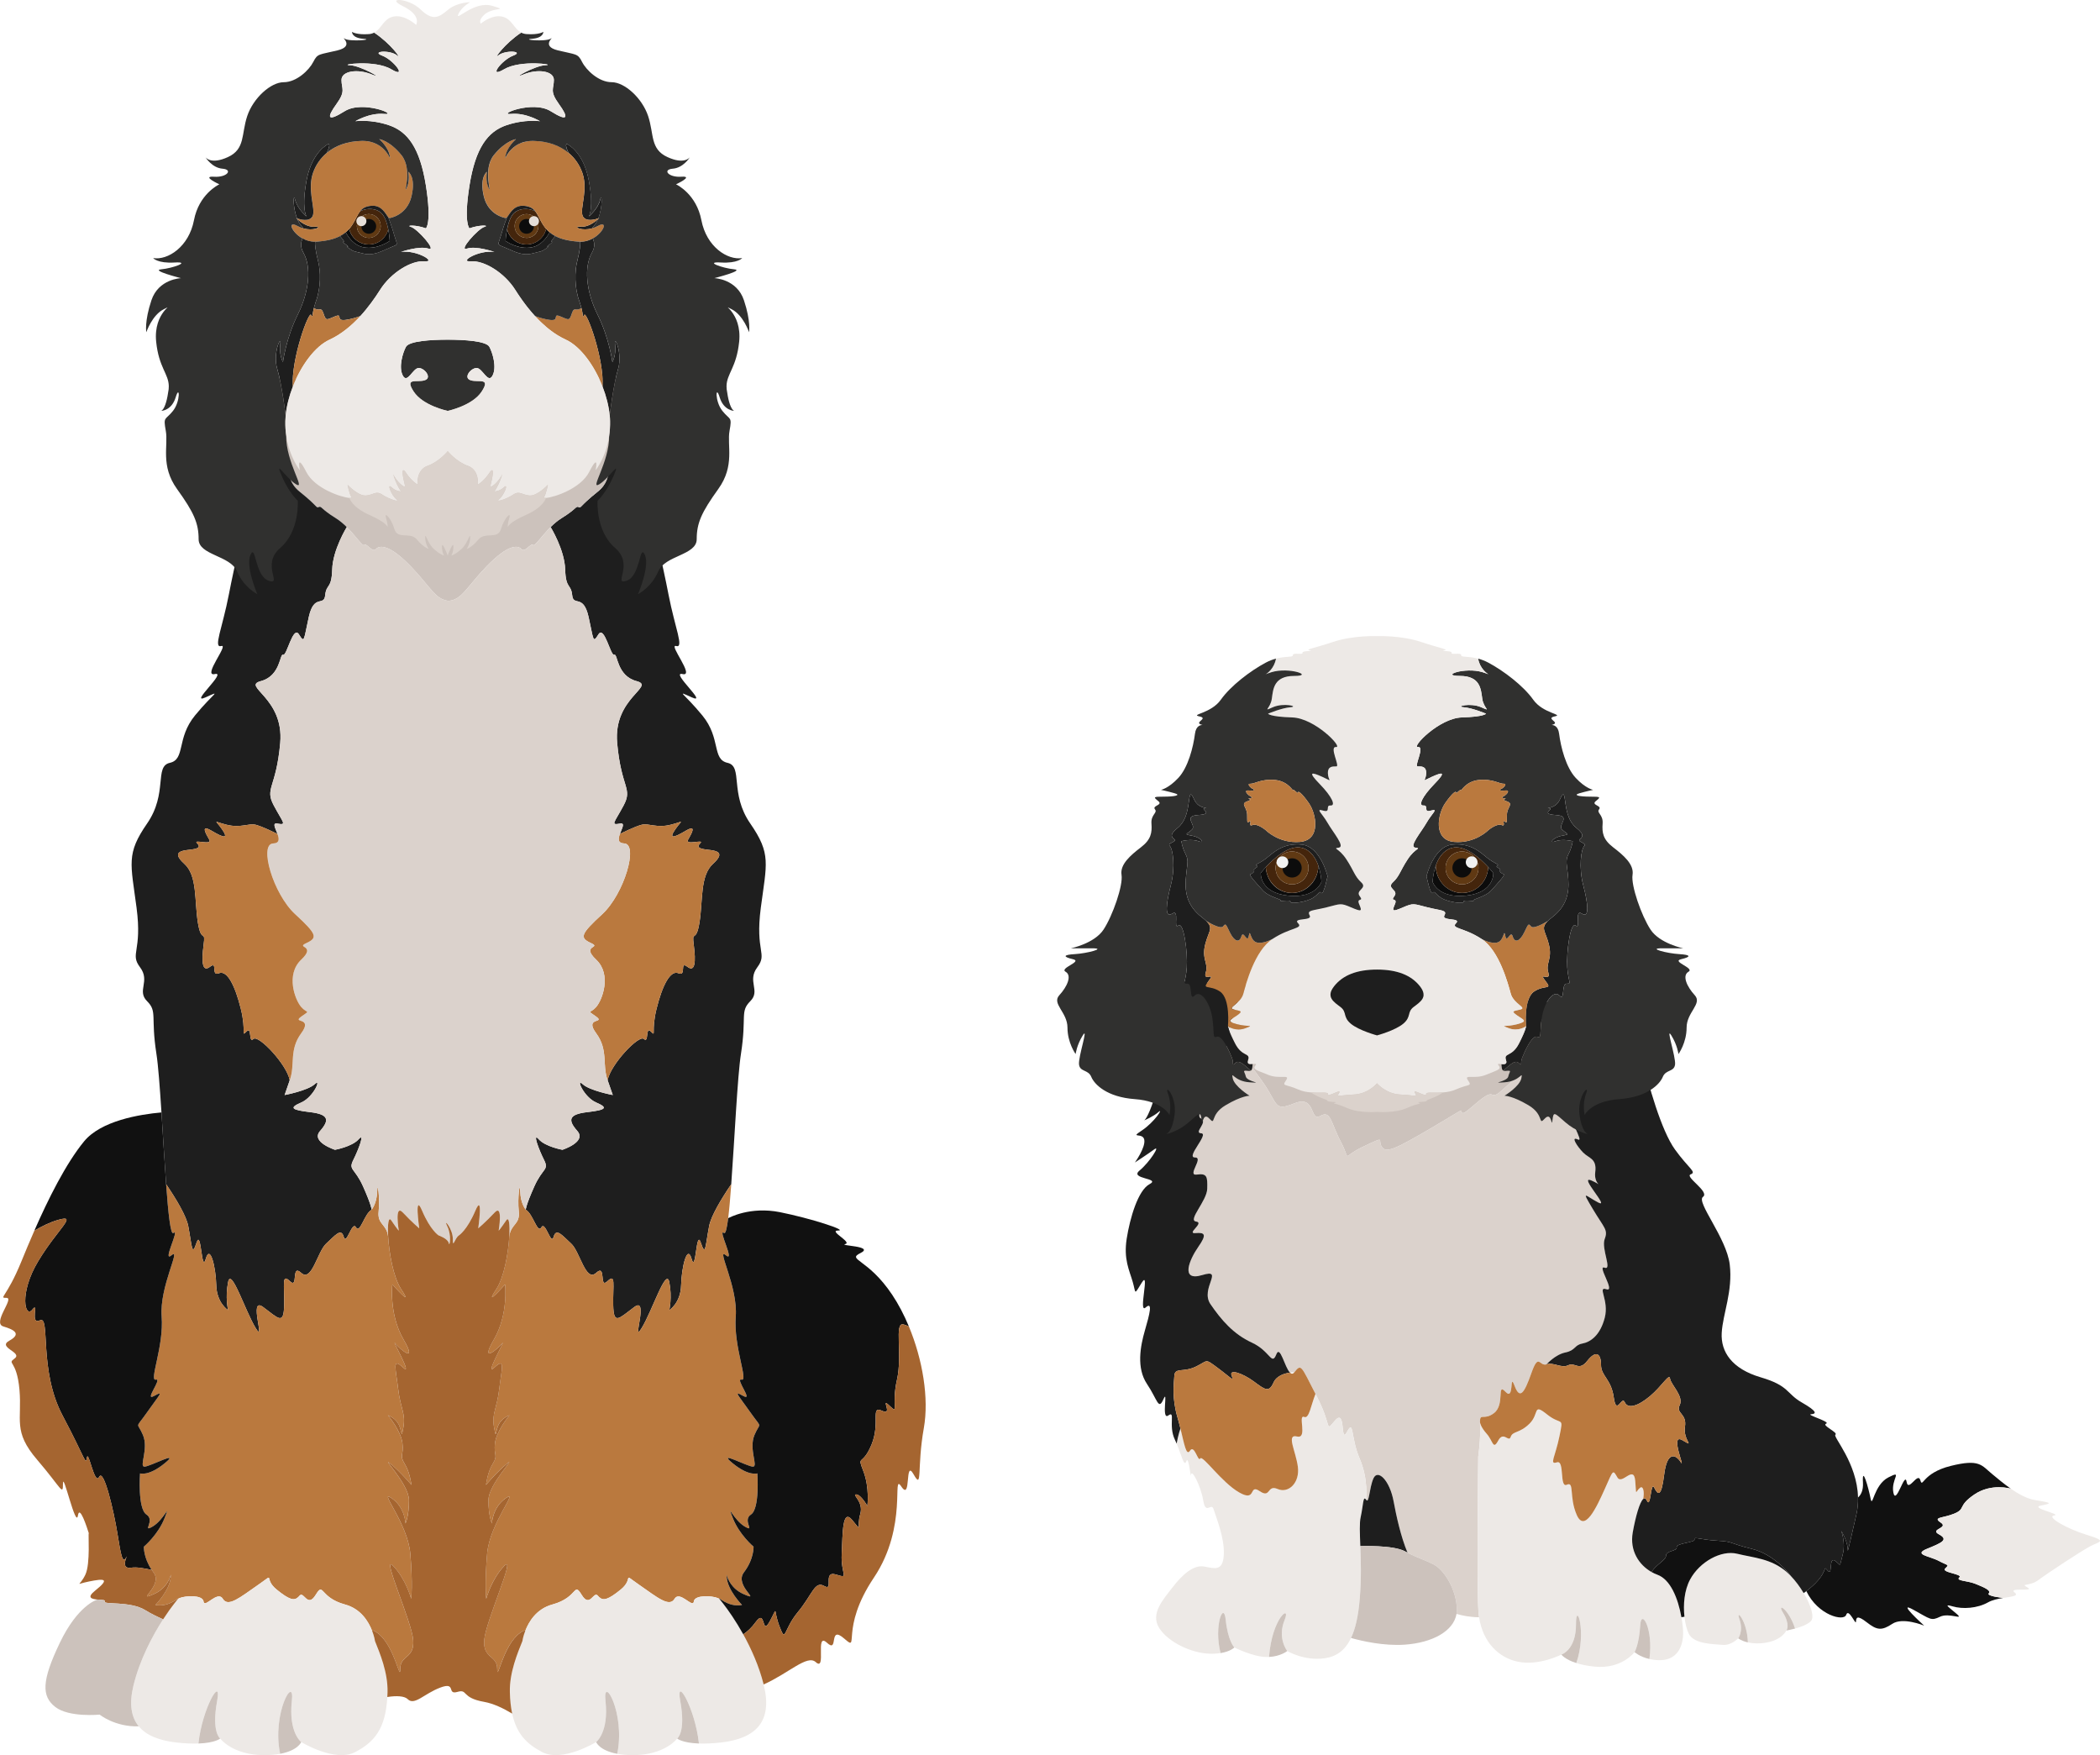
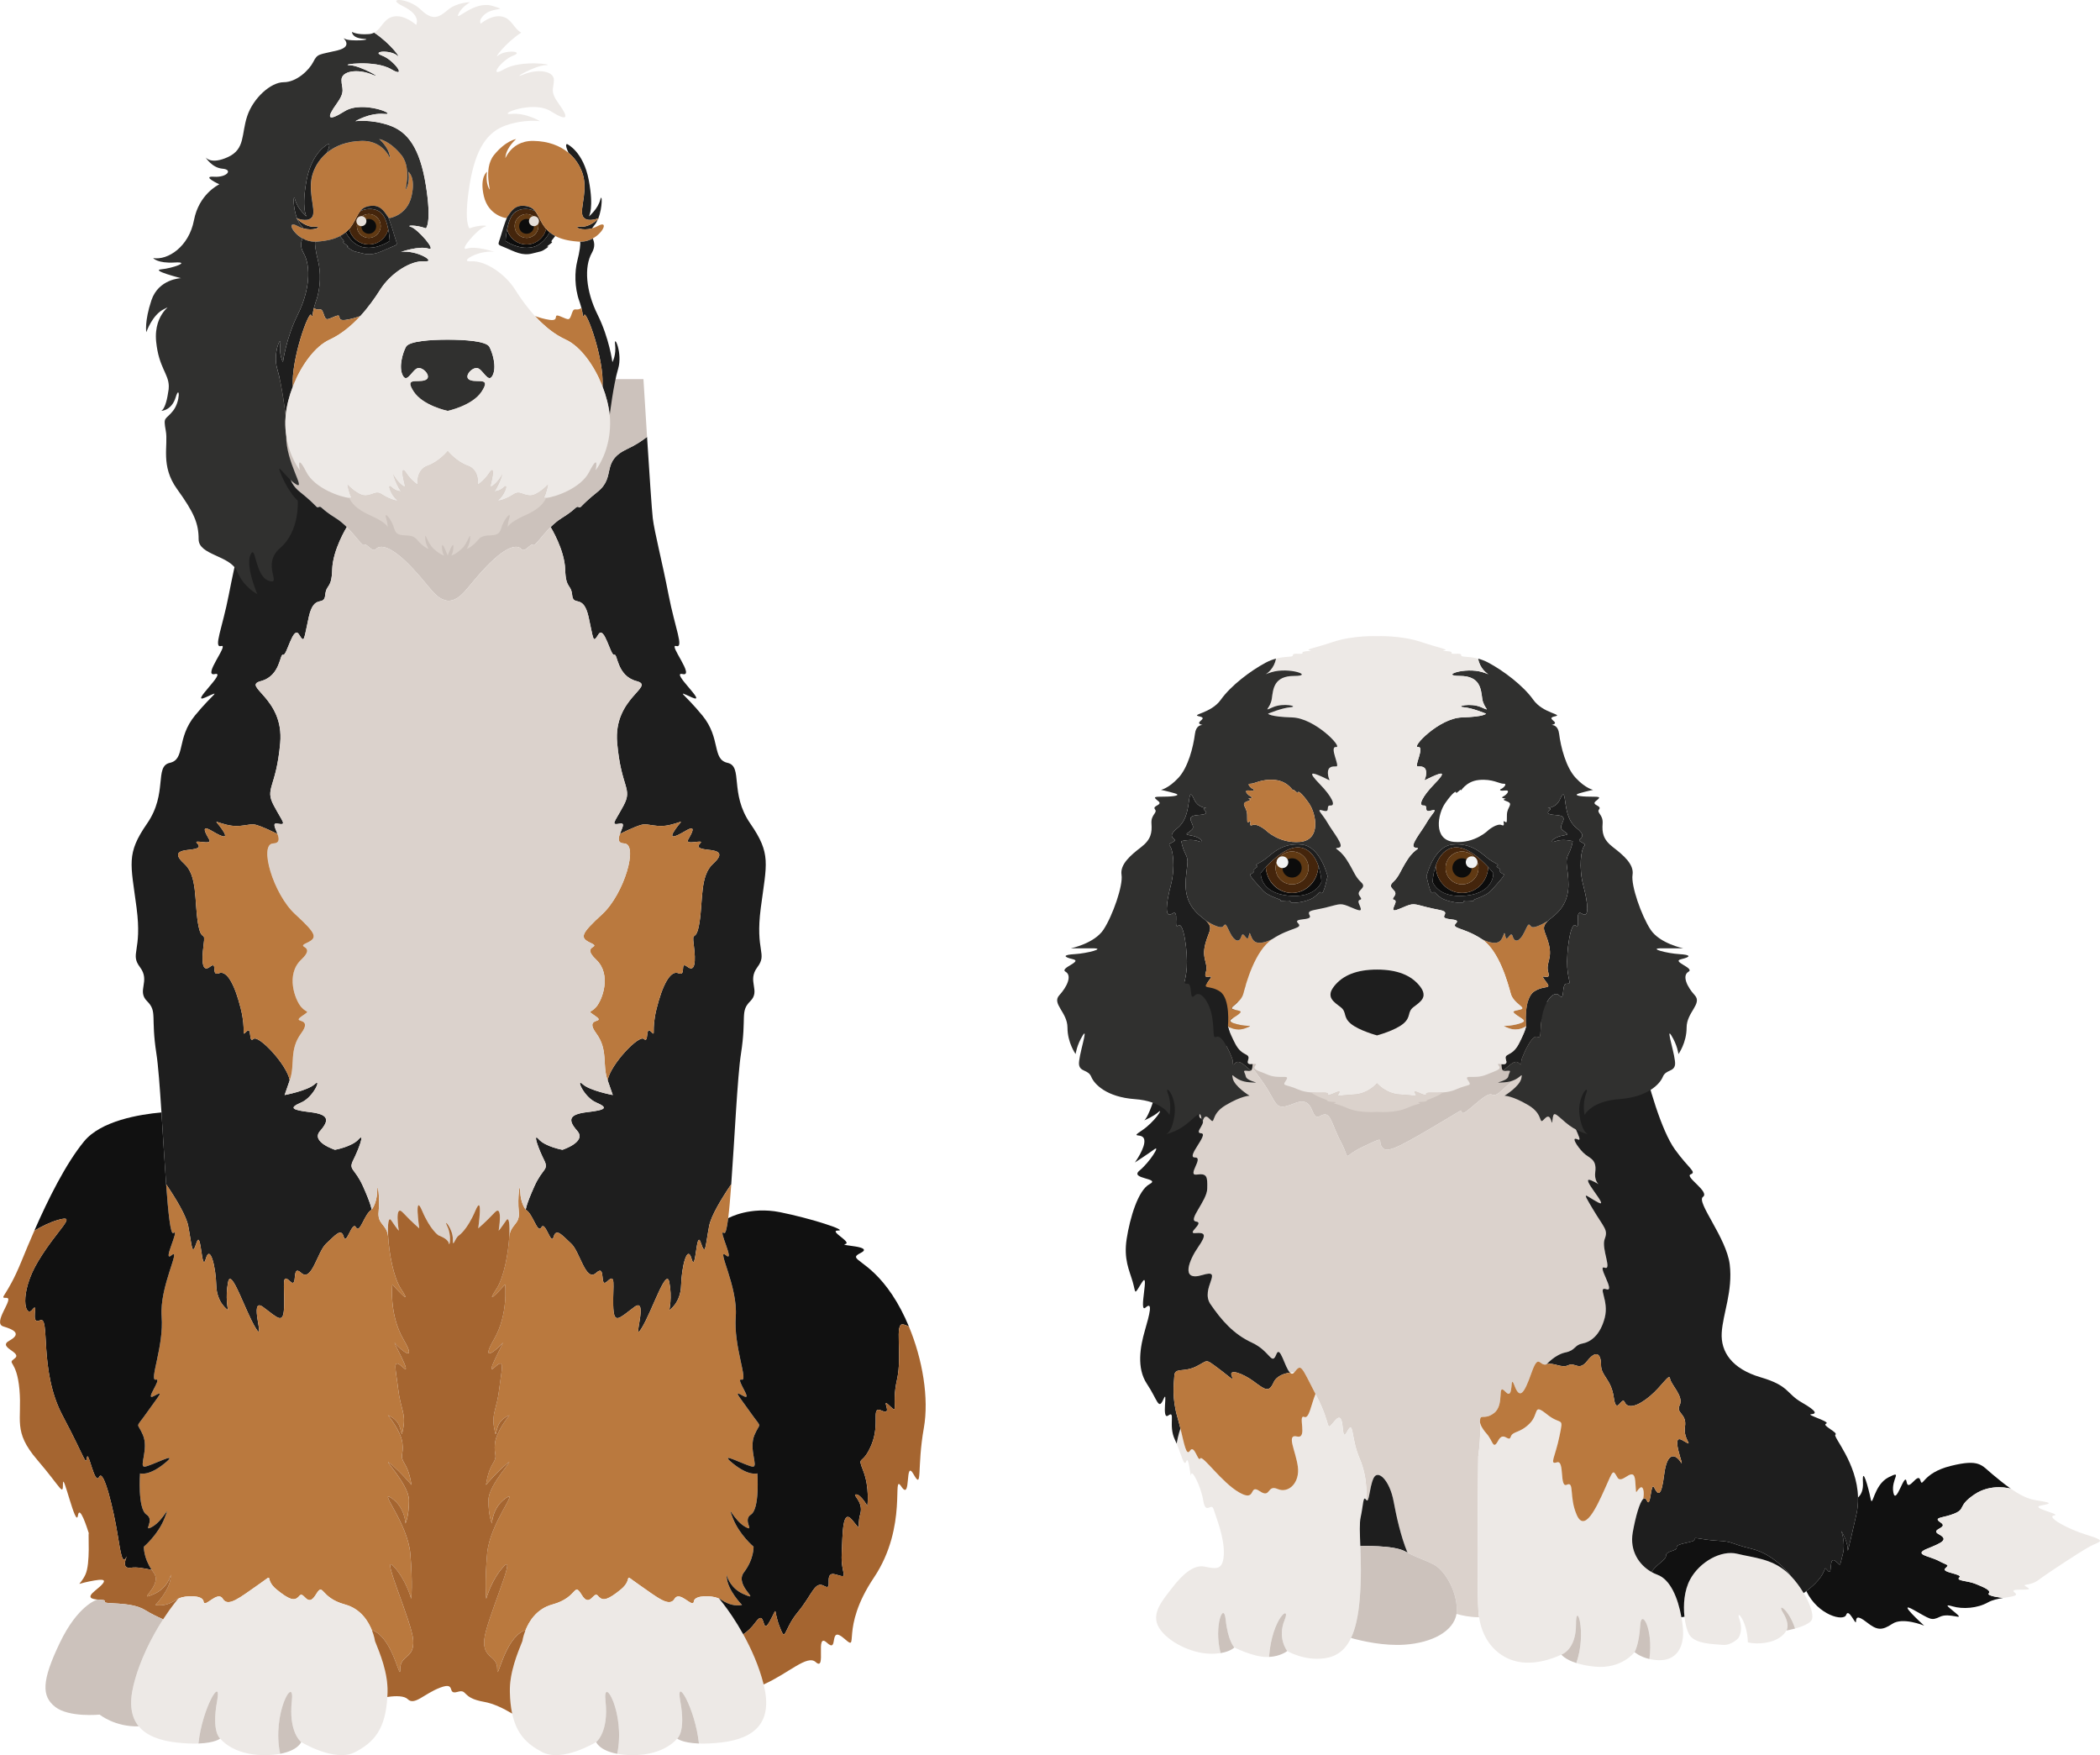
<svg xmlns="http://www.w3.org/2000/svg" id="Layer_2" data-name="Layer 2" viewBox="0 0 1029.4 860.23">
  <defs>
    <style>
      .cls-1 {
        fill: #44250c;
      }

      .cls-2 {
        fill: #0c0c0c;
      }

      .cls-3 {
        fill: #30302f;
      }

      .cls-4 {
        fill: #a56530;
      }

      .cls-5 {
        fill: #111;
      }

      .cls-6 {
        fill: #603913;
      }

      .cls-7 {
        fill: #f1f2f2;
      }

      .cls-8 {
        fill: #3c3c3b;
      }

      .cls-9 {
        fill: #ede9e6;
      }

      .cls-10 {
        fill: #e5ded8;
      }

      .cls-11 {
        fill: #ba793e;
      }

      .cls-12 {
        fill: #ccc2bc;
      }

      .cls-13 {
        fill: #dbd2cc;
      }

      .cls-14 {
        fill: #1e1e1e;
      }
    </style>
  </defs>
  <g id="_Ñëîé_2" data-name="Ñëîé 2">
    <g>
      <g>
        <g>
          <path class="cls-14" d="m371.23,474.08c-5.15,6.87,1.72,11.45-3.43,16.61-5.16,5.15-1.72,7.43-4.58,25.76-1.74,11.1-3.15,41.92-4.77,63.95-4.91,7.23-9.89,15.54-10.84,20.5-1.93,10.09-1.71,15.24-4.08,8.16-2.36-7.09-2.36,15.46-4.51,7.94-2.14-7.51-4.93,4.08-5.15,12.88-.21,8.81-5.8,12.24-5.8,12.24,0,0,1.51-6.22,0-13.74-1.5-7.51-8.38,14.17-13.53,22.54-5.14,8.38,3.87-15.88-3.64-10.3-7.52,5.58-10.09,9.02-10.31-.86-.21-9.88,1.4-15.89-2.84-11.81-4.24,4.08-.38-8.8-5.53-4.08-5.15,4.73-7.94-10.46-12.24-14.36-4.29-3.89-7.3-7.92-8.59-3.33-1.29,4.6-4.08-8.07-6.01-4.64-1.93,3.44-4.04-6.59-7.66-8.65,0,0,0-2.01,4.16-11.31,4.15-9.31,7.37-7.95,4.79-13.1-2.58-5.15-5.8-13.74-2.58-10.09,3.22,3.65,11.6,5.15,11.6,5.15,0,0,12.02-3.86,7.3-9.23-4.73-5.37-4.3-8.16,4.94-9.23,9.23-1.08,10.3-2.15,4.3-4.73-6.01-2.57-10.1-12.24-6.67-9.02,3.44,3.23,14.82,5.37,14.82,5.37l-2.52-7.23c1.34-7.69,15.35-22.47,17.76-20.25,2.58,2.36.65-6.44,3.44-3.65,2.79,2.79,0,0,2.78-11.16,2.77-11.17,6.66-19.11,10.74-17.4,4.08,1.72.43-6.22,4.3-3.22,3.86,3.01,4.29-2.36,3.22-10.52-1.08-8.16,1.07-.43,2.79-11.16,1.72-10.74.21-22.97,6.66-28.77,6.44-5.8,1.28-6.44-2.58-6.87-3.87-.43-5.8-1.08-3.65-3.22,2.15-2.15-7.73,1.29-6.01-1.72,1.71-3.01,4.51-7.73-1.29-4.29-5.8,3.43-8.37,4.08-4.94-.84,3.44-4.92,4.51-3.89-2.36-2.17-6.87,1.72-10.74-.86-14.18,0-3.38.84-10.47,4.41-10.68,4.52.99-2.73,2.74-5.56.1-5.1-4.87.86-2.87-.28,1.72-8.87,4.57-8.59-1.15-8.3-3.16-30.63-2-22.33,19.18-27.77,9.45-30.34-9.73-2.58-9.16-13.74-10.88-12.89-1.72.86-4.86-14.6-7.73-10.02-2.87,4.59-2.28,2.87-4.86-8.59-2.58-11.44-7.45-4.86-8.02-10.59-.57-5.72-3.14-2.86-3.44-12.59-.28-9.73-7.13-20.8-7.13-20.8,1.64-1.63,3.46-3.19,5.42-4.4,7.44-4.6,6.87-6,8.3-5.43,1.44.57,0,0,9.33-7.49,9.32-7.49,1.26-14.84,14.72-21.07,3.7-1.7,6.86-3.76,9.5-5.83,1.08,16.98,2.35,36.01,2.8,39.82.86,7.14,4.59,21.19,7.73,37.51,3.16,16.32,7.73,26.33,3.73,25.19-4.01-1.14,9.45,15.18,3.14,13.74-6.29-1.43,12.89,15.18,4.59,11.45-8.3-3.72-4.01-2.28,5.15,8.88,9.16,11.16,4.58,21.47,12.32,23.19,7.74,1.72.85,14.88,11.16,29.76,10.3,14.9,8.01,19.47,5.15,41.23-2.86,21.76,3.43,22.33-1.72,29.2Z" />
          <path class="cls-12" d="m317.18,214.11c-2.64,2.07-5.8,4.13-9.5,5.83-13.46,6.23-5.4,13.58-14.72,21.07-9.33,7.49-7.89,8.06-9.33,7.49-1.43-.57-.86.83-8.3,5.43-1.96,1.21-3.78,2.77-5.42,4.4-4.59,4.56-7.77,9.62-8.61,8.77-1.14-1.14-4.01,4.01-5.73,2.01-1.71-2.01-6.58-2.29-16.88,8.3-9.83,10.11-12.12,16.51-18.75,17.07-6.64-.56-8.93-6.96-18.76-17.07-10.3-10.59-15.16-10.31-16.88-8.3-1.72,2-4.59-3.15-5.73-2.01-.84.85-4.02-4.21-8.6-8.77-1.64-1.63-3.46-3.19-5.42-4.4-7.45-4.6-6.87-6-8.31-5.43-1.43.57,0,0-9.32-7.49-9.32-7.49-1.27-14.84-14.72-21.07-3.71-1.7-6.87-3.76-9.5-5.83.95-14.95,1.77-28.3,1.77-28.3h190.94s.81,13.35,1.77,28.3Z" />
          <path class="cls-11" d="m365.08,748.19c-5.43-3.16-9.02-12.31-5.86-4.15,3.15,8.16,10.16,14.02,10.16,14.02,0,0,.29,6.01-4.73,12.6-5,6.58,9.38,14.88-.28,10.59-5.79-2.58-7.72-7.45-8.25-9.52.03.3.07.67.09,1.15.43,6.65,7.52,13.74,7.52,13.74-6.97,1.42-12.46-4.73-11.01-2.87-1.51-1.41-9.63-2.25-11.99-.04-.17.17-.31.35-.42.54-.1.2-.17.41-.2.65,0,.08-.02.15-.04.22-.02.13-.06.24-.12.33-1.03,1.86-6.28-5.04-8.88-2.38-.14.14-.28.33-.41.54-2.58,4.3-8.38-.64-17.36-6.87-8.98-6.22-2.18-3.22-9.05,2.36-6.18,5.02-8.54,5.53-10.51,3.71-.11-.11-.23-.21-.33-.33-.11-.12-.22-.24-.32-.37h-.01c-.03-.05-.07-.09-.11-.12-.03-.04-.07-.07-.11-.1-2.04-1.78-3.78,6.23-7.72-.21-1.87-3.05-2.39-3.04-3.62-1.79-.06.06-.12.13-.19.2-1.48,1.54-4.01,4.53-10.57,6.31-7.76,2.11-11.53,8.37-13.27,12.91-.26-.38-1.06-.08-2.62,1.05-8.37,6.01-11.16,24.48-11.16,17.6s-7.09-4.93-6.36-14.17c.73-9.23,16.02-42.72,9.79-36.28-6.23,6.44-8.8,16.1-8.8,16.1,0,0-.86-7.08.43-22.11,1.29-15.03,15.89-31.78,9.23-27.27-6.66,4.51-6.87,12.45-6.87,12.45,0,0-1.72-3.43-1.72-11.38s14.17-22,9.12-17.93c-5.04,4.09-10.3,10.42-10.3,10.42,0,0,.65-6.12,3.33-10.42,2.68-4.29.33-3.97,1.07-10.08.73-5.98,6.81-13.29,7.1-13.63-.22.08-3.83,1.38-5.38,4.71-1.61,3.44-1.07,7.59-2.22,1.01-1.15-6.59,1.43-8.88,2.58-18.61,1.14-9.73,3.14-15.74-2.29-10.59-5.44,5.15,6.01-14.6,3.72-11.74-2.29,2.86-11.17,10.31-4.01-2,7.16-12.32,5.44-26.92,5.44-26.92,0,0-10.88,12.32-4.29,2.3,3.78-5.75,5.85-17.52,6.34-25.64,0-.03.01-.07.01-.09.68-6.27,5.39-5.8,4.67-12.35-.72-6.58.57-15.6.72-9.73.13,5.87,2.71,8.88,2.71,8.88,3.62,2.06,5.73,12.09,7.66,8.65,1.93-3.43,4.72,9.24,6.01,4.64,1.29-4.59,4.3-.56,8.59,3.33,4.3,3.9,7.09,19.09,12.24,14.36,5.15-4.72,1.29,8.16,5.53,4.08,4.24-4.08,2.63,1.93,2.84,11.81.22,9.88,2.79,6.44,10.31.86,7.51-5.58-1.5,18.68,3.64,10.3,5.15-8.37,12.03-30.05,13.53-22.54,1.51,7.52,0,13.74,0,13.74,0,0,5.59-3.43,5.8-12.24.22-8.8,3.01-20.39,5.15-12.88,2.15,7.52,2.15-15.03,4.51-7.94,2.37,7.08,2.15,1.93,4.08-8.16.95-4.96,5.93-13.27,10.84-20.5-.48,6.59-.98,12.41-1.51,16.66h0c-.63,4.99-1.3,7.82-2.03,7.27-3.43-2.57,5.73,14.89.86,10.89-4.87-4.02,6.01,15.45,4.87,30.05-1.15,14.6,6.3,31.78,2.86,30.92-3.43-.86,6.01,10.87.86,8.01-5.15-2.86-2.58-.57,3.44,8.02,6.01,8.59,4.86,4.29,2,11.16-2.86,6.87,2.01,15.46-.72,15.46s-18.03-8.3-10.02-1.72c8.02,6.59,12.17,5.02,12.17,5.02,0,0,1.29,17.31-3.15,20.18-4.43,2.86,2.44,9.02-3.01,5.87Z" />
          <path class="cls-9" d="m353.42,854.04c-4.4.49-7.95.6-10.8.5-1.83-17.28-11.55-33.77-9.17-20.9,2.86,15.46-1.5,18.46-1.5,18.46,0,0-6.02,8.16-21.69,8.13-3.05-.01-5.59-.26-7.71-.65,4.17-20.01-7.22-39.21-5.75-25.94,1.72,15.46-4.57,20.18-4.57,20.18,0,0-16.54,10.09-26.41,4.94-7.58-3.95-12.63-8.92-14.75-18.88-.66-3.02-1.04-6.49-1.14-10.54-.24-9.6,3.84-19.26,6.14-24.98,0,0,0-.01.01-.02.03-.25.36-2.34,1.41-5.03,1.74-4.54,5.51-10.8,13.27-12.91,6.56-1.78,9.09-4.77,10.57-6.31.07-.07.13-.14.19-.2,1.23-1.25,1.75-1.26,3.62,1.79,3.94,6.44,5.68-1.57,7.72.21.04.03.08.06.11.1.04.03.08.07.11.12.11.13.22.25.33.37.1.12.22.22.33.33,1.97,1.82,4.33,1.31,10.51-3.71,6.87-5.58.07-8.58,9.05-2.36,8.98,6.23,14.78,11.17,17.36,6.87.13-.21.27-.4.41-.54,2.6-2.66,7.85,4.24,8.88,2.38.06-.09.1-.2.12-.33.01-.07.02-.14.03-.22.03-.24.1-.45.21-.65.1-.2.24-.38.42-.54,2.36-2.21,10.48-1.37,11.99.04h0c.29.38.86,1.07,1.76,2.22,2.55,3.27,6.23,8.54,9.85,15.06,3.89,7.04,7.72,15.54,9.99,24.56.04.17.09.35.13.53,4.29,17.61-3.87,25.98-21.04,27.92Z" />
          <path class="cls-12" d="m342.62,854.54c-8.3-.3-10.68-2.44-10.68-2.44,0,0,4.36-3.01,1.5-18.46-2.38-12.87,7.34,3.62,9.17,20.9Z" />
          <path class="cls-12" d="m302.54,859.58c-8.79-1.63-10.32-5.76-10.32-5.76,0,0,6.3-4.72,4.58-20.18-1.48-13.27,9.92,5.93,5.75,25.94Z" />
          <path class="cls-11" d="m349.55,423.34c-6.45,5.8-4.94,18.03-6.66,28.77-1.72,10.73-3.87,3-2.79,11.16,1.07,8.16.64,13.53-3.22,10.52-3.87-3-.22,4.94-4.3,3.22-4.08-1.71-7.97,6.23-10.74,17.4-2.78,11.16,0,13.95-2.78,11.16-2.79-2.79-.86,6.01-3.44,3.65-2.41-2.22-16.42,12.56-17.76,20.25-.03-.09-.07-.19-.1-.28-2.62-7.52.47-14.6-5.53-22.76-6.01-8.16,4.71-4.72,0-8.16-4.73-3.44-3.02-1.29,0-4.72,3-3.44,7.72-15.89,0-23.19-7.73-7.3,3-5.58-2.59-8.16-5.58-2.58-5.15-4.29,5.59-14.17,10.73-9.88,17.88-34.35,10.73-34.64-3.26-.13-2.95-2.35-2.1-4.64.21-.11,7.3-3.68,10.68-4.52,3.44-.86,7.31,1.72,14.18,0,6.87-1.72,5.8-2.75,2.36,2.17-3.43,4.92-.86,4.27,4.94.84,5.8-3.44,3,1.28,1.29,4.29-1.72,3.01,8.16-.43,6.01,1.72-2.15,2.14-.22,2.79,3.65,3.22,3.86.43,9.02,1.07,2.58,6.87Z" />
          <path class="cls-12" d="m297.76,530.91c-.03-.44,0-.92.1-1.43l-.1,1.43Z" />
          <path class="cls-14" d="m182.16,592.89c-3.62,2.06-5.73,12.09-7.66,8.65-1.93-3.43-4.72,9.24-6.01,4.64-1.29-4.59-4.29-.56-8.59,3.33-4.29,3.9-7.08,19.09-12.24,14.36-5.15-4.72-1.28,8.16-5.53,4.08-4.24-4.08-2.62,1.93-2.84,11.81-.21,9.88-2.79,6.44-10.3.86-7.52-5.58,1.5,18.68-3.65,10.3-5.15-8.37-12.03-30.05-13.53-22.54-1.5,7.52,0,13.74,0,13.74,0,0-5.58-3.43-5.8-12.24-.21-8.8-3-20.39-5.15-12.88-2.15,7.52-2.15-15.03-4.51-7.94-2.36,7.08-2.15,1.93-4.08-8.16-.94-4.96-5.92-13.27-10.84-20.5-.78-10.74-1.52-23.56-2.28-35.17-.79-12.22-1.59-23.09-2.48-28.78-2.86-18.33.57-20.61-4.58-25.76-5.15-5.16,1.72-9.74-3.44-16.61-5.15-6.87,1.15-7.44-1.71-29.2-2.86-21.76-5.16-26.33,5.15-41.23,10.3-14.88,3.42-28.04,11.15-29.76,7.74-1.72,3.17-12.03,12.32-23.19,9.16-11.16,13.46-12.6,5.15-8.88-8.29,3.73,10.88-12.88,4.59-11.45-6.3,1.44,7.15-14.88,3.14-13.74-4,1.14.58-8.87,3.73-25.19,3.14-16.32,6.87-30.37,7.73-37.51.45-3.81,1.73-22.84,2.81-39.82,2.63,2.07,5.79,4.13,9.5,5.83,13.45,6.23,5.4,13.58,14.72,21.07,9.32,7.49,7.89,8.06,9.32,7.49,1.44-.57.86.83,8.31,5.43,1.96,1.21,3.78,2.77,5.42,4.4,0,0-6.86,11.07-7.14,20.8-.29,9.73-2.87,6.87-3.44,12.59-.57,5.73-5.44-.85-8.02,10.59-2.57,11.46-1.99,13.18-4.86,8.59-2.87-4.58-6.01,10.88-7.73,10.02-1.71-.85-1.15,10.31-10.88,12.89-9.73,2.57,11.45,8.01,9.45,30.34-2,22.33-7.73,22.04-3.15,30.63,4.58,8.59,6.58,9.73,1.71,8.87-2.64-.46-.89,2.37.11,5.1h-.01s-.05-.03-.11-.06c-.1-.05-.27-.13-.49-.24-.12-.06-.25-.13-.41-.2-.76-.38-1.89-.92-3.14-1.49-.42-.19-.85-.38-1.28-.57-1.6-.7-3.26-1.37-4.58-1.77-.12-.04-.23-.08-.34-.1-.12-.03-.22-.06-.33-.09-3.44-.86-7.3,1.72-14.18,0-6.87-1.72-5.79-2.75-2.36,2.17,3.44,4.92.86,4.27-4.94.84-5.79-3.44-3,1.28-1.28,4.29,1.71,3.01-8.16-.43-6.02,1.72,2.15,2.14.22,2.79-3.64,3.22-3.87.43-9.02,1.07-2.58,6.87,6.44,5.8,4.94,18.03,6.65,28.77,1.72,10.73,3.87,3,2.8,11.16-1.08,8.16-.65,13.53,3.22,10.52,3.86-3,.21,4.94,4.29,3.22,4.08-1.71,7.97,6.23,10.74,17.4,2.79,11.16,0,13.95,2.79,11.16,2.79-2.79.86,6.01,3.43,3.65,2.42-2.22,16.42,12.56,17.76,20.25l-2.51,7.23s11.38-2.14,14.81-5.37c3.44-3.22-.65,6.45-6.66,9.02-6.01,2.58-4.93,3.65,4.3,4.73,9.23,1.07,9.66,3.86,4.94,9.23-4.73,5.37,7.3,9.23,7.3,9.23,0,0,8.37-1.5,11.59-5.15,3.22-3.65,0,4.94-2.58,10.09-2.57,5.15.65,3.79,4.8,13.1,4.15,9.3,4.15,11.31,4.15,11.31Z" />
          <path class="cls-11" d="m196.19,817.96c0,6.88-2.79-11.59-11.17-17.6-1.56-1.13-2.36-1.43-2.62-1.05-1.74-4.54-5.51-10.8-13.27-12.91-12.67-3.43-10.3-11.38-14.38-4.72-3.94,6.43-5.68-1.55-7.72.21-.08.06-.15.13-.22.22-.11.13-.22.25-.33.37-.11.12-.22.22-.33.33-1.97,1.82-4.32,1.32-10.51-3.71-6.87-5.58-.07-8.58-9.05-2.36-8.99,6.23-14.78,11.17-17.36,6.87-.13-.21-.26-.39-.41-.54-2.6-2.68-7.85,4.24-8.88,2.38-.06-.09-.1-.2-.12-.33,0-.07-.02-.14-.03-.22-.02-.12-.04-.23-.08-.34-.03-.11-.08-.21-.13-.31-.1-.19-.25-.37-.42-.54-2.35-2.21-10.48-1.37-11.99.04,1.45-1.86-4.04,4.29-11,2.87,0,0,7.08-7.09,7.51-13.74.03-.48.06-.85.1-1.15-.54,2.07-2.47,6.94-8.26,9.52-9.66,4.29,4.73-4.01-.28-10.59-.31-.41-.61-.82-.88-1.23-4.09-6.09-3.84-11.37-3.84-11.37,0,0,7-5.86,10.16-14.02,3.15-8.16-.43.99-5.87,4.15-5.44,3.15,1.43-3.01-3-5.87-4.44-2.87-3.16-20.18-3.16-20.18,0,0,4.15,1.57,12.17-5.02,8.02-6.58-7.3,1.72-10.02,1.72s2.15-8.59-.71-15.46c-2.87-6.87-4.01-2.57,2-11.16,6.01-8.59,8.59-10.88,3.43-8.02-5.15,2.86,4.3-8.87.86-8.01-3.43.86,4.01-16.32,2.86-30.92-1.14-14.6,9.74-34.07,4.87-30.05-4.87,4,4.3-13.46.86-10.89-1.36,1.02-2.49-9.59-3.54-23.93,4.92,7.23,9.9,15.54,10.84,20.5,1.93,10.09,1.72,15.24,4.08,8.16,2.36-7.09,2.36,15.46,4.51,7.94,2.15-7.51,4.94,4.08,5.15,12.88.22,8.81,5.8,12.24,5.8,12.24,0,0-1.5-6.22,0-13.74,1.5-7.51,8.38,14.17,13.53,22.54,5.15,8.38-3.87-15.88,3.65-10.3,7.51,5.58,10.09,9.02,10.3-.86.22-9.88-1.4-15.89,2.84-11.81,4.25,4.08.38-8.8,5.53-4.08,5.16,4.73,7.95-10.46,12.24-14.36,4.3-3.89,7.3-7.92,8.59-3.33,1.29,4.6,4.08-8.07,6.01-4.64,1.93,3.44,4.04-6.59,7.66-8.65,0,0,2.58-3.01,2.72-8.88.14-5.87,1.43,3.15.72,9.73-.72,6.55,3.98,6.08,4.66,12.35,0,.02,0,.06,0,.09.49,8.12,2.57,19.89,6.35,25.64,6.58,10.02-4.3-2.3-4.3-2.3,0,0-1.71,14.6,5.44,26.92,7.16,12.31-1.72,4.86-4,2-2.3-2.86,9.15,16.89,3.72,11.74-5.44-5.15-3.44.86-2.3,10.59,1.15,9.73,3.73,12.02,2.58,18.61-1.14,6.58-.61,2.43-2.22-1.01-1.55-3.33-5.16-4.63-5.38-4.71.29.34,6.37,7.65,7.1,13.63.75,6.11-1.6,5.79,1.07,10.08,2.68,4.3,3.34,10.42,3.34,10.42,0,0-5.27-6.33-10.31-10.42-5.05-4.07,9.12,9.99,9.12,17.93s-1.72,11.38-1.72,11.38c0,0-.21-7.94-6.87-12.45-6.65-4.51,7.95,12.24,9.24,27.27,1.28,15.03.43,22.11.43,22.11,0,0-2.58-9.66-8.81-16.1-6.22-6.44,9.06,27.05,9.79,36.28.73,9.24-6.35,7.3-6.35,14.17Z" />
          <path class="cls-9" d="m189.96,829.34c-.02.83-.05,1.63-.1,2.41-.87,15.64-6.38,22.1-15.79,27.01-9.88,5.15-26.41-4.94-26.41-4.94,0,0-6.29-4.72-4.58-20.18,1.48-13.27-9.92,5.93-5.74,25.94-2.12.39-4.67.64-7.71.65-15.68.03-21.69-8.13-21.69-8.13,0,0-4.36-3-1.5-18.46,2.38-12.87-7.35,3.62-9.17,20.9-2.86.1-6.4,0-10.8-.5-8.48-.96-14.77-3.49-18.43-7.92-3.77-4.54-4.78-11.09-2.61-20,3.09-12.67,9.29-24.34,14.53-32.45,2.04-3.16,3.93-5.78,5.44-7.7.9-1.15,1.47-1.84,1.76-2.21h0c1.51-1.42,9.64-2.26,11.99-.05.17.17.32.35.42.54.05.1.1.2.13.31.03.11.06.22.07.34,0,.08.02.15.04.22.02.13.06.24.12.33,1.03,1.86,6.28-5.06,8.88-2.38.15.15.28.33.41.54,2.58,4.3,8.37-.64,17.36-6.87,8.98-6.22,2.18-3.22,9.05,2.36,6.19,5.03,8.54,5.53,10.51,3.71.11-.11.22-.21.33-.33.11-.12.21-.24.32-.37h.01c.07-.09.14-.16.22-.22,2.04-1.76,3.78,6.22,7.72-.21,4.08-6.66,1.71,1.29,14.38,4.72,7.76,2.11,11.53,8.37,13.27,12.91,1.05,2.69,1.37,4.78,1.41,5.03,0,.01,0,.02,0,.02,2.3,5.72,6.38,15.38,6.14,24.98Z" />
          <path class="cls-12" d="m97.26,854.54c8.3-.3,10.68-2.44,10.68-2.44,0,0-4.36-3.01-1.5-18.46,2.38-12.87-7.34,3.62-9.17,20.9Z" />
          <path class="cls-12" d="m137.33,859.58c8.79-1.63,10.32-5.76,10.32-5.76,0,0-6.3-4.72-4.58-20.18,1.48-13.27-9.92,5.93-5.75,25.94Z" />
          <path class="cls-13" d="m289.65,462.2c5.59,2.58-5.14.86,2.59,8.16,7.72,7.3,3,19.75,0,23.19-3.02,3.43-4.73,1.28,0,4.72,4.71,3.44-6.01,0,0,8.16,6,8.16,2.91,15.24,5.53,22.76.03.09.07.19.1.28l2.52,7.23s-11.38-2.14-14.82-5.37c-3.43-3.22.66,6.45,6.67,9.02,6,2.58,4.93,3.65-4.3,4.73-9.24,1.07-9.67,3.86-4.94,9.23,4.72,5.37-7.3,9.23-7.3,9.23,0,0-8.38-1.5-11.6-5.15-3.22-3.65,0,4.94,2.58,10.09,2.58,5.15-.64,3.79-4.79,13.1-4.16,9.3-4.16,11.31-4.16,11.31,0,0-2.58-3.01-2.71-8.88-.15-5.87-1.44,3.15-.72,9.73.72,6.55-3.99,6.08-4.67,12.35.36-6-.15-9.97-1.48-7.99-3.16,4.65-3.73,5.09-3.73,5.09,0,0,2.29-13.46-2-8.88-4.3,4.59-8.01,7.73-8.01,7.73,0,0,2.57-18.03-1.44-8.59-4.01,9.45-8.01,12.03-8.01,12.03-2.22,1.5-3.01,6.8-3.01,1.72s-4.94-10.6-2.72-6.16c2.22,4.44,1.14,10.45.72,8.23-.43-2.22-5.01-3.79-5.01-3.79,0,0-4.01-2.58-8.02-12.03-4.01-9.44-1.43,8.59-1.43,8.59,0,0-3.72-3.14-8.01-7.73-4.3-4.58-2.01,8.88-2.01,8.88,0,0-.57-.44-3.72-5.09-1.33-1.98-1.85,1.99-1.49,7.99-.68-6.27-5.38-5.8-4.66-12.35.71-6.58-.58-15.6-.72-9.73-.14,5.87-2.72,8.88-2.72,8.88,0,0,0-2.01-4.15-11.31-4.15-9.31-7.37-7.95-4.8-13.1,2.58-5.15,5.8-13.74,2.58-10.09-3.22,3.65-11.59,5.15-11.59,5.15,0,0-12.03-3.86-7.3-9.23,4.72-5.37,4.29-8.16-4.94-9.23-9.23-1.08-10.31-2.15-4.3-4.73,6.01-2.57,10.1-12.24,6.66-9.02-3.43,3.23-14.81,5.37-14.81,5.37l2.51-7.23c.04-.09.07-.19.11-.28,2.61-7.52-.48-14.6,5.53-22.76,6.01-8.16-4.72-4.72,0-8.16,4.72-3.44,3.01-1.29,0-4.72-3.01-3.44-7.72-15.89,0-23.19,7.73-7.3-3-5.58,2.58-8.16,5.58-2.58,5.15-4.29-5.58-14.17-10.74-9.88-17.89-34.35-10.74-34.64,3.27-.13,2.96-2.35,2.11-4.64-1-2.73-2.75-5.56-.11-5.1,4.87.86,2.87-.28-1.71-8.87-4.58-8.59,1.15-8.3,3.15-30.63,2-22.33-19.18-27.77-9.45-30.34,9.73-2.58,9.17-13.74,10.88-12.89,1.72.86,4.86-14.6,7.73-10.02,2.87,4.59,2.29,2.87,4.86-8.59,2.58-11.44,7.45-4.86,8.02-10.59.57-5.72,3.15-2.86,3.44-12.59.28-9.73,7.14-20.8,7.14-20.8,4.58,4.56,7.76,9.62,8.6,8.77,1.14-1.14,4.01,4.01,5.73,2.01,1.72-2.01,6.58-2.29,16.88,8.3,9.83,10.11,12.12,16.51,18.76,17.07,6.63-.56,8.92-6.96,18.75-17.07,10.3-10.59,15.17-10.31,16.88-8.3,1.72,2,4.59-3.15,5.73-2.01.84.85,4.02-4.21,8.61-8.77,0,0,6.85,11.07,7.13,20.8.3,9.73,2.87,6.87,3.44,12.59.57,5.73,5.44-.85,8.02,10.59,2.58,11.46,1.99,13.18,4.86,8.59,2.87-4.58,6.01,10.88,7.73,10.02,1.72-.85,1.15,10.31,10.88,12.89,9.73,2.57-11.45,8.01-9.45,30.34,2.01,22.33,7.73,22.04,3.16,30.63-4.59,8.59-6.59,9.73-1.72,8.87,2.64-.46.89,2.37-.1,5.1-.85,2.29-1.16,4.51,2.1,4.64,7.15.29,0,24.76-10.73,34.64-10.74,9.88-11.17,11.59-5.59,14.17Z" />
          <path class="cls-11" d="m147.65,470.36c-7.72,7.3-3.01,19.75,0,23.19,3.01,3.43,4.72,1.28,0,4.72-4.72,3.44,6.01,0,0,8.16-6.01,8.16-2.92,15.24-5.53,22.76-.04.09-.07.19-.11.28-1.34-7.69-15.34-22.47-17.76-20.25-2.57,2.36-.64-6.44-3.43-3.65-2.79,2.79,0,0-2.79-11.16-2.77-11.17-6.66-19.11-10.74-17.4-4.08,1.72-.43-6.22-4.29-3.22-3.87,3.01-4.3-2.36-3.22-10.52,1.07-8.16-1.08-.43-2.8-11.16-1.71-10.74-.21-22.97-6.65-28.77-6.44-5.8-1.29-6.44,2.58-6.87,3.86-.43,5.79-1.08,3.64-3.22-2.14-2.15,7.73,1.29,6.02-1.72-1.72-3.01-4.51-7.73,1.28-4.29,5.8,3.43,8.38,4.08,4.94-.84-3.43-4.92-4.51-3.89,2.36-2.17,6.88,1.72,10.74-.86,14.18,0,3.39.84,10.47,4.41,10.69,4.52.85,2.29,1.16,4.51-2.11,4.64-7.15.29,0,24.76,10.74,34.64,10.73,9.88,11.16,11.59,5.58,14.17-5.58,2.58,5.15.86-2.58,8.16Z" />
          <path class="cls-12" d="m142.01,529.47c.1.52.13,1,.1,1.43l-.1-1.43Z" />
        </g>
        <path class="cls-5" d="m445.52,650.13c-.97-.46-1.88-.81-2.67-1.01-4.67-1.17-.33,14.67-3.17,27.17-2.83,12.5,1.17,17.33-3.66,12.66-4.84-4.66,2.16,5.17-3.67,2.5-5.83-2.66-.67,5.84-5.17,16.67-4.5,10.83-7.16,4.67-4,12.83,3.17,8.17,2,17.17,2,17.17,0,0-3.16-5.67-5.5-5.67s3.84,3.5,2,9.67c-1.83,6.17,1.17,9.17-3.83,3-5-6.17-4.75,6.25-5.25,16.5s4,12.21-2.75,10.11c-6.75-2.11-1,8.39-5.75,5.64s-5.75,4-13,12.75-5.75,15.5-9,7-.5-10.25-4.75-2.5-1.73-6.78-7,.5c-1.88,2.6-3.95,4.51-6.01,5.91-3.62-6.52-7.3-11.79-9.85-15.06-.9-1.15-1.47-1.84-1.76-2.21h0c-1.45-1.87,4.04,4.28,11.01,2.86,0,0-7.09-7.09-7.52-13.74-.02-.48-.06-.85-.09-1.15.53,2.07,2.46,6.94,8.25,9.52,9.66,4.29-4.72-4.01.28-10.59,5.02-6.59,4.73-12.6,4.73-12.6,0,0-7.01-5.86-10.16-14.02-3.16-8.16.43.99,5.86,4.15,5.45,3.15-1.42-3.01,3.01-5.87,4.44-2.87,3.15-20.18,3.15-20.18,0,0-4.15,1.57-12.17-5.02-8.01-6.58,7.3,1.72,10.02,1.72s-2.14-8.59.72-15.46c2.86-6.87,4.01-2.57-2-11.16-6.02-8.59-8.59-10.88-3.44-8.02,5.15,2.86-4.29-8.87-.86-8.01,3.44.86-4.01-16.32-2.86-30.92,1.14-14.6-9.74-34.07-4.87-30.05,4.87,4-4.29-13.46-.86-10.89.73.55,1.4-2.28,2.03-7.26h0c.39-.22,10.69-5.89,25.4-2.95,15,3,33.5,9,28.5,9s7,5.75,3.5,6.63c-3.5.87,14.5.87,7.5,4.37s3.5,2.5,15.5,20.5c3.09,4.63,5.84,9.9,8.17,15.51Z" />
        <path class="cls-4" d="m452.85,699.94c-3.5,19.68-.5,30.68-5,22.68s-1,13.5-6,6,3.5,19.31-13.5,44.65c-17,25.35-6.5,36.85-14.5,29.85s-2.51,7.54-8.5,2.02c-6-5.52,0,14.48-5.5,9.48-4.16-3.78-13.17,5.44-25.52,10.97-2.27-9.02-6.1-17.52-9.99-24.56,2.06-1.4,4.13-3.31,6.01-5.91,5.27-7.28,2.75,7.25,7-.5s1.5-6,4.75,2.5,1.75,1.75,9-7,8.25-15.5,13-12.75-1-7.75,5.75-5.64c6.75,2.1,2.25.14,2.75-10.11s.25-22.67,5.25-16.5c5,6.17,2,3.17,3.83-3,1.84-6.17-4.33-9.67-2-9.67s5.5,5.67,5.5,5.67c0,0,1.17-9-2-17.17-3.16-8.16-.5-2,4-12.83,4.5-10.83-.66-19.33,5.17-16.67,5.83,2.67-1.17-7.16,3.67-2.5,4.83,4.67.83-.16,3.66-12.66,2.84-12.5-1.5-28.34,3.17-27.17.79.2,1.7.55,2.67,1.01,6.74,16.18,9.93,35.19,7.33,49.81Z" />
        <path class="cls-5" d="m79.24,645.27c1.15,14.6-6.29,31.78-2.86,30.92,3.44-.86-6.01,10.87-.86,8.01,5.16-2.86,2.58-.57-3.43,8.02-6.01,8.59-4.87,4.29-2,11.16,2.86,6.87-2.01,15.46.71,15.46s18.04-8.3,10.02-1.72c-8.02,6.59-12.17,5.02-12.17,5.02,0,0-1.28,17.31,3.16,20.18,4.43,2.86-2.44,9.02,3,5.87,5.44-3.16,9.02-12.31,5.87-4.15-3.16,8.16-10.16,14.02-10.16,14.02,0,0-.25,5.28,3.84,11.37-3.74-.77-7.36-1.49-10.06-1.06-5.37.85-2.09-5.56-2.09-5.61-.02,0-.12.19-.36.61-1.75,3-2.5-.5-4.25-11.5s-6.75-32.5-9-28-5.25-13.5-6-9.5-.25,1.5-12-20.72-5.75-49.03-11-46.53-.25-9.75-3.75-5.25-6.75-7.75,2.88-23.75c9.62-16,19.62-23,9.87-20.25-4.15,1.17-8.34,3.29-11.79,5.34,6.82-15.54,15.41-32.81,24.37-43.76,8.29-10.13,27.12-13.26,37.97-14.22.76,11.61,1.5,24.43,2.28,35.17,1.05,14.34,2.18,24.95,3.54,23.93,3.44-2.57-5.73,14.89-.86,10.89,4.87-4.02-6.01,15.45-4.87,30.05Z" />
        <path class="cls-4" d="m87.17,783.75h0c-.29.38-.86,1.07-1.76,2.22-1.51,1.92-3.4,4.54-5.44,7.7-3.01-1.33-6.21-2.91-8.86-4.55-7.25-4.5-21-2.5-19.75-4.25.52-.73-1.53-.72-3.55-.9h0c-2.81-.25-5.55-.86-1.19-4.35,7.5-6,4.5-6-2.96-4.5-7.45,1.5-4.54,2.5-1.79-3.4,2.53-5.44,1.25-20.28,1.65-20.28.11.34.18.57.21.65,0-.05-.02-.14-.07-.3-.06-.24-.11-.35-.14-.35-.93-2.91-4.51-14.03-5.32-8.65-1,6.66-7.33-22-7.33-15.67s-.67,2.33-12.67-11.67-7.33-19.33-8.66-34.33c-1.34-15-6.34-12.33-2.34-15.33s-8.66-5.34-2.66-8.67c6-3.33,2.66-5.33-2.92-7-5.58-1.67,5.58-14,1.58-14s0,0,7.34-18c1.86-4.56,3.97-9.63,6.29-14.91,3.45-2.05,7.64-4.17,11.79-5.34,9.75-2.75-.25,4.25-9.87,20.25-9.63,16-6.38,28.25-2.88,23.75s-1.5,7.75,3.75,5.25-.75,24.31,11,46.53,11.25,24.72,12,20.72,3.75,14,6,9.5,7.25,17,9,28,2.5,14.5,4.25,11.5c.24-.42.34-.61.36-.61,0,.05-3.28,6.46,2.09,5.61,2.7-.43,6.32.29,10.06,1.06.27.41.57.82.88,1.23,5.01,6.58-9.38,14.88.28,10.59,5.79-2.58,7.72-7.45,8.26-9.52-.04.3-.07.67-.1,1.15-.43,6.65-7.51,13.74-7.51,13.74,6.96,1.42,12.45-4.73,11-2.87Z" />
        <path class="cls-12" d="m68.04,846.12c-11.69.37-19.19-5.75-19.19-5.75,0,0-15,1.5-21.75-3.75s-6.75-12.75,2.25-31.5c8.8-18.33,18.03-21.04,18.44-21.15h0c2.02.18,4.07.17,3.55.9-1.25,1.75,12.5-.25,19.75,4.25,2.65,1.64,5.85,3.22,8.86,4.55-5.24,8.11-11.44,19.78-14.53,32.45-2.17,8.91-1.16,15.46,2.61,20Z" />
        <path class="cls-4" d="m257.49,799.31c-1.05,2.69-1.38,4.78-1.41,5.03-.01.01-.01.02-.01.02-2.3,5.72-6.38,15.38-6.14,24.98.1,4.05.48,7.52,1.14,10.54-4.29-2.58-9.22-4.96-13.78-5.76-11.44-2-7.77-6.41-13.11-4.87-5.33,1.54-.33-5.13-8.33-2.13s-12.67,9-16,5.67c-1.55-1.56-5.57-1.76-9.99-1.04.05-.78.08-1.58.1-2.41.24-9.6-3.84-19.26-6.14-24.98,0,0,0-.01,0-.02-.04-.25-.36-2.34-1.41-5.03.26-.38,1.06-.08,2.62,1.05,8.38,6.01,11.17,24.48,11.17,17.6s7.08-4.93,6.35-14.17c-.73-9.23-16.01-42.72-9.79-36.28,6.23,6.44,8.81,16.1,8.81,16.1,0,0,.85-7.08-.43-22.11-1.29-15.03-15.89-31.78-9.24-27.27,6.66,4.51,6.87,12.45,6.87,12.45,0,0,1.72-3.43,1.72-11.38s-14.17-22-9.12-17.93c5.04,4.09,10.31,10.42,10.31,10.42,0,0-.66-6.12-3.34-10.42-2.67-4.29-.32-3.97-1.07-10.08-.73-5.98-6.81-13.29-7.1-13.63.22.08,3.83,1.38,5.38,4.71,1.61,3.44,1.08,7.59,2.22,1.01,1.15-6.59-1.43-8.88-2.58-18.61-1.14-9.73-3.14-15.74,2.3-10.59,5.43,5.15-6.02-14.6-3.72-11.74,2.28,2.86,11.16,10.31,4-2-7.15-12.32-5.44-26.92-5.44-26.92,0,0,10.88,12.32,4.3,2.3-3.78-5.75-5.86-17.52-6.35-25.64,0-.03,0-.07,0-.09-.36-6,.16-9.97,1.49-7.99,3.15,4.65,3.72,5.09,3.72,5.09,0,0-2.29-13.46,2.01-8.88,4.29,4.59,8.01,7.73,8.01,7.73,0,0-2.58-18.03,1.43-8.59,4.01,9.45,8.02,12.03,8.02,12.03,0,0,4.58,1.57,5.01,3.79.42,2.22,1.5-3.79-.72-8.23-2.22-4.44,2.72,1.08,2.72,6.16s.79-.22,3.01-1.72c0,0,4-2.58,8.01-12.03,4.01-9.44,1.44,8.59,1.44,8.59,0,0,3.71-3.14,8.01-7.73,4.29-4.58,2,8.88,2,8.88,0,0,.57-.44,3.73-5.09,1.33-1.98,1.84,1.99,1.48,7.99,0,.02-.01.06-.01.09-.49,8.12-2.56,19.89-6.34,25.64-6.59,10.02,4.29-2.3,4.29-2.3,0,0,1.72,14.6-5.44,26.92-7.16,12.31,1.72,4.86,4.01,2,2.29-2.86-9.16,16.89-3.72,11.74,5.43-5.15,3.43.86,2.29,10.59-1.15,9.73-3.73,12.02-2.58,18.61,1.15,6.58.61,2.43,2.22-1.01,1.55-3.33,5.16-4.63,5.38-4.71-.29.34-6.37,7.65-7.1,13.63-.74,6.11,1.61,5.79-1.07,10.08-2.68,4.3-3.33,10.42-3.33,10.42,0,0,5.26-6.33,10.3-10.42,5.05-4.07-9.12,9.99-9.12,17.93s1.72,11.38,1.72,11.38c0,0,.21-7.94,6.87-12.45,6.66-4.51-7.94,12.24-9.23,27.27-1.29,15.03-.43,22.11-.43,22.11,0,0,2.57-9.66,8.8-16.1,6.23-6.44-9.06,27.05-9.79,36.28-.73,9.24,6.36,7.3,6.36,14.17s2.79-11.59,11.16-17.6c1.56-1.13,2.36-1.43,2.62-1.05Z" />
      </g>
      <g>
        <g>
          <path class="cls-8" d="m356.48,192.41c-.15-1.01-.26-2.06-.34-3.14l.34,3.14Z" />
          <path class="cls-3" d="m241.43,184.1c-2.2,4.16-4.85-3.61-7.72-3.72-2.87-.11-6.84,4.82-2.97,6.02,3.86,1.21,9.92-1.53,5.4,5.47-4.52,7-16.69,9.52-16.69,9.52,0,0-12.17-2.51-16.69-9.52-4.52-7,1.55-4.26,5.4-5.47,3.86-1.2-.11-6.13-2.97-6.02-2.87.11-5.51,7.88-7.72,3.72-2.21-4.16,0-11.27,1.54-14.11,1.55-2.85,12.33-3.5,20.44-3.5s18.9.65,20.44,3.5c1.54,2.84,3.75,9.95,1.54,14.11Z" />
          <path class="cls-14" d="m293.26,107.05c-1.49.52-5.95,1.8-7.52-.95,0,0,0-.01,0-.02-1.03-1.82-.1-5.44.45-9.79.45-3.6.64-7.68-.77-11.66-1.33-3.75-3.59-7.1-6.72-9.7-2.23-4.77-.66-4.29-.66-4.29,0,0,7.94,3.61,10.58,17.72,2.57,13.67.16,17.52.01,17.75.26-.21,4.49-3.77,5.61-8.22.94-3.71,1.23,3.62-.97,9.16Z" />
          <path class="cls-14" d="m293.08,107.5c-.49,1.14-1.09,2.19-1.82,3.02-.43.49-.75.95-.97,1.39-2.51.73-4.72.57-6.04.21-1.67-.45-1.95-1.23.29-1.01h0c3.59.35,7.11-2.35,8.54-3.61Z" />
          <path class="cls-2" d="m269.41,113.85c-1.29,2.45-4.06,6.44-8.68,7.35-6.78,1.33-12.9-3.11-12.9-3.11,0,0,.13-2.64.73-5.7,1.08,4.26,4.94,7.42,9.54,7.42s8.6-3.26,9.6-7.64c.52.6,1.09,1.15,1.7,1.67Z" />
          <path class="cls-1" d="m266.22,110.2c-1.68-2.61-2.49-4.97-3.84-6.67-3.98-1.89-7.91-1.21-10.16.67-1.94,1.62-3.03,5.12-3.64,8.2,1.08,4.26,4.94,7.42,9.54,7.42s8.6-3.26,9.6-7.64c-.55-.62-1.04-1.28-1.49-1.99Zm-8.1,6.4c-3.23,0-5.84-2.61-5.84-5.84s2.61-5.84,5.84-5.84,5.84,2.61,5.84,5.84-2.61,5.84-5.84,5.84Z" />
          <path class="cls-6" d="m263.95,110.76c0,3.22-2.61,5.84-5.84,5.84s-5.84-2.61-5.84-5.84,2.61-5.84,5.84-5.84,5.84,2.61,5.84,5.84Z" />
          <path class="cls-11" d="m290.6,116.85c-1.79,1-3.93,1.68-6.27,1.61-.12,0-.23,0-.35-.01-.3-.02-.59-.04-.89-.06-4.63-.36-8.16-1.26-10.9-2.71-1.03-.53-1.95-1.14-2.77-1.83-.61-.51-1.18-1.07-1.7-1.67-.55-.62-1.04-1.28-1.49-1.99-1.68-2.61-2.49-4.97-3.84-6.67-1.17-1.48-2.74-2.46-5.64-2.67-5.14-.36-6.92,4.2-8.16,5.61,0,0,0,0,0,.01-.26.29-.49.44-.73.38,0,0-8.44-1.22-10.67-10.67-2.22-9.44,1.56-12.01,1.56-12.01,0,0-.89,4.67.89,8.12,1.78,3.45-3.26-9.22,2.54-16.34,5.8-7.12,10.83-7.78,10.83-7.78,0,0-4.38,3.67-5.15,8.23-.77,4.56,1.11-7.56,13.67-7.34,7.2.13,12.98,2.33,17.18,5.86,3.13,2.61,5.4,5.96,6.72,9.7,1.41,3.97,1.22,8.06.77,11.66-.55,4.35-1.47,7.97-.45,9.79,0,0,0,.01,0,.02,1.57,2.75,6.02,1.47,7.52.95.07-.03.13-.05.19-.07.04-.02.07-.03.11-.04.03-.01.05-.02.07-.03.03-.01.05-.02.07-.03,0,0,.02,0,.03-.01h.02s-.07.08-.16.16l-.09.09c-.11.09-.24.22-.41.37-1.43,1.27-4.95,3.97-8.54,3.61h0c-2.24-.23-1.95.55-.29,1.01,1.33.37,3.53.52,6.04-.21.9-.25,1.85-.63,2.8-1.15,5.11-2.8,2.9,3.1-2.48,6.1Z" />
          <path class="cls-8" d="m293.74,106.87h0s-.01,0-.02,0c.01,0,.02,0,.03,0Z" />
          <path class="cls-14" d="m303,180.75c-2.32,7.72-4.14,22.8-4.14,22.8-.44-4.54-1.67-9.38-3.48-14.03h0c.74-13.97-7.88-37.16-8.97-35.18-.23.41-.37.67-.47.77-.05.06-.09.07-.13.02-.01-.01-.02-.03-.02-.04-.02-.03-.03-.07-.04-.12,0-.02-.01-.05-.01-.07,0-.03-.01-.07-.02-.11-.02-.11-.03-.23-.05-.37-.01-.09-.03-.2-.05-.31-.01-.09-.03-.18-.04-.28-.01-.1-.03-.21-.05-.31v-.02c-.02-.11-.03-.21-.05-.33-.02-.13-.05-.26-.07-.4-.03-.13-.05-.26-.08-.39-.05-.25-.1-.51-.17-.79-.03-.11-.05-.22-.08-.33-.02-.1-.05-.21-.07-.31-.18-.72-.41-1.53-.71-2.43-.05-.15-.1-.31-.15-.46-.05-.16-.11-.32-.17-.48-2.42-6.78-2.31-14.55-.99-19.7,1.11-4.32,1.75-8.65,1.34-9.4,2.34.07,4.48-.61,6.27-1.61.69,1.84,1.31,3.93-.5,7.12-3.81,6.73-2.98,18.54,2.81,30.19,5.79,11.65,7.28,23.3,7.28,23.3,0,0,1.99-3.45,1.32-8.7-.66-5.25,3.81,4.27,1.49,11.98Z" />
          <path class="cls-11" d="m295.38,189.51c-4.01-10.33-10.84-19.74-18.01-23.03-1.31-.6-2.58-1.29-3.82-2.04-.2-.12-.39-.24-.59-.37-.29-.18-.58-.37-.86-.56-.05-.03-.11-.07-.17-.11-.27-.17-.53-.35-.79-.54-.37-.26-.74-.53-1.1-.81-.23-.17-.45-.33-.67-.51-.24-.19-.48-.38-.71-.57-.3-.24-.59-.49-.89-.73-.81-.69-1.6-1.39-2.37-2.13-.23-.21-.45-.43-.67-.65-.27-.25-.53-.51-.78-.78-.59-.59-1.15-1.19-1.71-1.79,1.99.72,4.56,1.51,7.16,1.88,5.44.77.99-3.48,5.33-1.69,4.34,1.79,4.34,2.28,5.67-1.69,1.11-3.3,2.07-.53,4.6-2.47.03.11.05.21.07.31.03.11.05.22.08.33.07.29.12.55.17.79.03.13.05.27.08.39.02.14.05.27.07.4.02.11.03.22.05.33v.02c.02.11.03.21.05.31.01.1.03.19.04.28.02.11.03.22.05.31.02.15.03.27.05.37,0,.04.01.07.02.11,0,.02,0,.05.01.07.01.05.02.09.04.12,0,.01,0,.03.02.04.03.05.07.04.13-.02.1-.1.24-.36.47-.77,1.09-1.97,9.71,21.21,8.97,35.18Z" />
          <path class="cls-8" d="m293.74,106.87h0s-.01,0-.02,0c.01,0,.02,0,.03,0Z" />
          <path class="cls-8" d="m82.74,189.27c-.08,1.08-.19,2.13-.34,3.14l.34-3.14Z" />
          <path class="cls-14" d="m154.65,112.12c-1.33.37-3.53.52-6.04-.21-.23-.44-.55-.9-.97-1.39-.73-.83-1.33-1.88-1.82-3.02,1.43,1.27,4.95,3.97,8.54,3.61h0c2.24-.23,1.95.55.29,1.01Z" />
          <path class="cls-2" d="m191.05,118.09s-6.12,4.44-12.9,3.11c-4.62-.91-7.38-4.9-8.68-7.35.61-.51,1.18-1.07,1.7-1.67,1,4.38,4.92,7.64,9.6,7.64s8.46-3.16,9.54-7.42c.61,3.05.73,5.7.73,5.7Z" />
          <path class="cls-1" d="m186.67,104.2c-2.25-1.88-6.19-2.56-10.16-.67-1.35,1.7-2.16,4.06-3.84,6.67-.45.71-.95,1.37-1.49,1.99,1,4.38,4.92,7.64,9.6,7.64s8.46-3.16,9.54-7.42c-.61-3.08-1.7-6.58-3.64-8.2Zm-5.9,12.4c-3.22,0-5.84-2.61-5.84-5.84s2.61-5.84,5.84-5.84,5.84,2.61,5.84,5.84-2.61,5.84-5.84,5.84Z" />
          <path class="cls-6" d="m174.94,110.76c0,3.22,2.61,5.84,5.84,5.84s5.84-2.61,5.84-5.84-2.61-5.84-5.84-5.84-5.84,2.61-5.84,5.84Z" />
          <path class="cls-11" d="m201.72,96.19c-2.23,9.45-10.67,10.67-10.67,10.67-.23.06-.47-.09-.73-.38,0,0,0-.01,0-.01-1.24-1.41-3.02-5.97-8.16-5.61-2.9.21-4.48,1.19-5.64,2.67-1.35,1.7-2.16,4.06-3.84,6.67-.45.71-.95,1.37-1.49,1.99-.52.6-1.09,1.15-1.7,1.67-.83.69-1.75,1.3-2.77,1.83-2.75,1.45-6.28,2.35-10.9,2.71-.29.02-.59.04-.89.06-.12,0-.23.01-.35.01-2.34.07-4.48-.61-6.27-1.61-5.38-2.99-7.59-8.9-2.48-6.1.95.52,1.9.9,2.8,1.15,2.51.73,4.72.57,6.04.21,1.67-.45,1.95-1.23-.29-1.01h0c-3.59.35-7.11-2.35-8.54-3.61-.39-.34-.62-.58-.67-.63.04.01.21.08.49.18,1.49.52,5.95,1.8,7.52-.95,0,0,0,0,0,0,1.03-1.82.09-5.46-.45-9.83-.45-3.59-.63-7.67.77-11.63,1.33-3.75,3.59-7.1,6.73-9.71,4.2-3.51,9.98-5.72,17.17-5.85,12.56-.23,14.45,11.89,13.67,7.34-.77-4.56-5.15-8.23-5.15-8.23,0,0,5.04.67,10.83,7.78,5.8,7.12.76,19.79,2.54,16.34,1.78-3.45.89-8.12.89-8.12,0,0,3.78,2.56,1.56,12.01Z" />
          <path class="cls-14" d="m160.2,74.92c-3.13,2.61-5.4,5.96-6.73,9.71-1.4,3.96-1.22,8.04-.77,11.63.55,4.37,1.49,8.01.45,9.83,0,0,0,0,0,0-1.57,2.75-6.03,1.47-7.52.95-2.2-5.54-1.91-12.88-.97-9.16,1.12,4.45,5.35,8.01,5.61,8.22-.15-.23-2.55-4.08.01-17.75,2.64-14.11,10.58-17.72,10.58-17.72,0,0,1.57-.48-.65,4.28Z" />
          <path class="cls-14" d="m154.91,147.55c-.06.16-.11.32-.17.48-.05.15-.11.31-.15.46-.3.9-.53,1.71-.71,2.43-.03.11-.05.21-.07.31-.03.11-.05.22-.08.33-.07.29-.12.55-.17.79-.03.13-.05.27-.08.39-.02.14-.05.27-.07.4-.02.11-.03.22-.05.33v.02c-.02.11-.03.21-.05.31-.01.1-.03.19-.04.28-.02.11-.03.22-.05.31-.02.15-.03.27-.05.37,0,.04-.01.07-.02.11,0,.02,0,.05-.01.07-.01.05-.02.09-.04.12,0,.01,0,.03-.02.04-.03.05-.07.04-.13-.02-.1-.1-.24-.36-.47-.77-1.09-1.97-9.71,21.21-8.97,35.18h0c-1.81,4.66-3.04,9.5-3.48,14.04,0,0-1.82-15.08-4.14-22.8-2.31-7.71,2.15-17.23,1.49-11.98-.66,5.25,1.32,8.7,1.32,8.7,0,0,1.49-11.65,7.28-23.3,5.79-11.65,6.62-23.46,2.81-30.19-1.81-3.2-1.19-5.29-.5-7.12,1.79,1,3.93,1.68,6.27,1.61-.41.75.23,5.08,1.35,9.4,1.32,5.14,1.43,12.91-.99,19.7Z" />
          <path class="cls-3" d="m209.97,121.84c-4.47-1.48-13.45,1.64-13.45,1.64,7.56-1.15,17.91,5.09,11.46,4.6-6.45-.49-16.37,5.58-21.66,13.95-2.53,4-5.78,8.6-9.68,12.87-1.99.72-4.56,1.51-7.16,1.88-5.44.77-.99-3.48-5.33-1.69-4.34,1.79-4.34,2.28-5.67-1.69-1.11-3.3-2.07-.53-4.6-2.47.18-.72.41-1.53.71-2.43.05-.15.1-.31.15-.46.05-.16.11-.32.17-.48,2.42-6.78,2.31-14.55.99-19.7-1.11-4.32-1.76-8.65-1.35-9.4.12,0,.23,0,.35-.01.3-.02.59-.04.89-.06,4.63-.36,8.16-1.26,10.9-2.71,1.19,1.63,2.43,2.74,1.71,2.79-1.17.07,2.91,2.43,2.17,2.35-.75-.09-.75.09,1.17,1.33,1.91,1.25,1.33.83,6.21,2.09,4.88,1.25,8.46-.84,13.09-2.79,4.63-1.95,3.71-.97,2.21-6.22-1.45-5.09-2.85-8.54-2.93-8.75.26.29.49.44.73.38,0,0,8.44-1.22,10.67-10.67,2.22-9.44-1.56-12.01-1.56-12.01,0,0,.89,4.67-.89,8.12-1.78,3.45,3.26-9.22-2.54-16.34-5.8-7.12-10.83-7.78-10.83-7.78,0,0,4.38,3.67,5.15,8.23.77,4.56-1.11-7.56-13.67-7.34-7.2.13-12.97,2.33-17.17,5.85,2.22-4.76.65-4.28.65-4.28,0,0-7.94,3.61-10.58,17.72-2.57,13.67-.16,17.52-.01,17.75-.26-.21-4.49-3.77-5.61-8.22-.94-3.71-1.23,3.62.97,9.16-.27-.1-.45-.17-.49-.18.05.05.28.29.67.63.49,1.14,1.09,2.19,1.82,3.02.43.49.75.95.97,1.39-.9-.25-1.85-.63-2.8-1.15-5.11-2.8-2.9,3.1,2.48,6.1-.69,1.83-1.31,3.92.5,7.12,3.81,6.73,2.98,18.54-2.81,30.19-5.79,11.65-7.28,23.3-7.28,23.3,0,0-1.98-3.45-1.32-8.7.66-5.25-3.8,4.27-1.49,11.98,2.31,7.72,4.14,22.8,4.14,22.8-.09.95-.15,1.89-.17,2.81-.05,2.56.11,4.94.43,7.14-.17,13.11,9.82,26.83,4.86,23.88s-10.75-12.8-7.11-4.27c3.63,8.54,7.94,12.31,7.94,12.31,0,0,.99,14.94-8.6,23.14-9.59,8.21,1.32,18.38-5.62,16.09-6.95-2.3-6.28-18.38-8.93-12.81-2.65,5.58,3.31,19.37,3.31,19.37,0,0-6.62-3.28-9.92-11.16-3.31-7.88-18.85-7.88-18.85-15.76s-2.31-13.13-10.58-24.61c-8.27-11.49-4.19-21.34-5.52-28.56-1.32-7.22-.22-5.03,3.53-9.74,3.75-4.7,3.31-13.23,1.33-6.67-1.99,6.56-7.06,6.67-7.06,6.67,1.43-.77,2.67-4.33,3.33-8.89,0-.03.01-.05.01-.07.25-1.15.36-2.19.34-3.14-.07-6.1-4.9-9.12-6.19-21.77-1.5-14.67,9.67-18.84,3.84-16.01s-8.67,11.34-8.67,11.34c0,0-1-5.17,2.5-15.67,3.5-10.5,14.51-10.84,14.51-10.84,0,0-15.17-3.84-9.66-4.34,5.51-.5,14.83-3.84,6.5-3.33-8.34.5-10.5-2.17-10.5-2.17,7.17,1.17,17.51-5.5,20.01-18.57,2.42-12.66,11.83-17.29,12.41-17.57.02,0,.03-.01.03-.01,0,0-9.04-4.16-2.64-3.72,6.39.44,9.48-3.5,4.19-3.94-5.11-.42-8.16-5.32-8.37-5.67.2.29,2.77,3.75,11.01-.02,8.6-3.93,6.51-11.26,9.48-20.13,2.97-8.86,11.57-16.57,17.86-16.57s12.45-5.86,14.55-10.01c2.09-4.16,2.76-3.39,11.8-5.58,9.04-2.19.99-7.22,3.63-5.69,2.65,1.53,14.77.43,9.04,0-5.74-.44-5.52-3.39-5.52-3.39,0,0,2.21,1.53,8.23,1.09,1.03-.07,1.88-.33,2.62-.72,8.22,5.43,13.57,13.17,11.38,11.29-3.5-3-13.17-2.17-7.43,0,5.75,2.17,12.6,11.51,4.43,6.67-8.17-4.84-25.84-2.17-20.38-2,5.46.17,17.77,7.45,10.88,4.56-6.89-2.89-14.89-1.77-14.89,2.67s2.22,5.34-2.45,11.79c-4.67,6.45-4.89,9.12,4,3.55,8.89-5.56,26.68,2,19.41,1.33-7.27-.67-14.15,3.56-14.15,3.56,0,0,7.41-1.11,16.53,2,9.11,3.11,15.11,11.11,18.04,29.57,2.93,18.45,0,20.94,0,20.94-4.88-1.79-10.08-1.53-7.38-.73,3.31.98,13.06,12.14,8.6,10.66Z" />
-           <path class="cls-3" d="m362.33,167.5c-1.29,12.65-6.12,15.67-6.19,21.77-.02.95.09,1.99.34,3.14,0,.03,0,.05.01.07.65,4.56,1.89,8.12,3.33,8.89,0,0-5.07-.11-7.06-6.67-1.98-6.56-2.42,1.97,1.33,6.67,3.75,4.71,4.85,2.52,3.53,9.74-1.33,7.22,2.75,17.07-5.52,28.56-8.27,11.49-10.58,16.73-10.58,24.61s-15.54,7.88-18.85,15.76c-3.31,7.88-9.92,11.16-9.92,11.16,0,0,5.96-13.79,3.31-19.37-2.65-5.58-1.98,10.5-8.93,12.81-6.94,2.29,3.97-7.88-5.62-16.09-9.59-8.2-8.6-23.14-8.6-23.14,0,0,4.3-3.77,7.94-12.31,3.64-8.53-2.15,1.31-7.11,4.27s5.03-10.76,4.86-23.88c.31-2.19.48-4.58.43-7.14-.02-.92-.07-1.85-.17-2.81,0,0,1.82-15.08,4.14-22.8,2.31-7.71-2.15-17.23-1.49-11.98.67,5.25-1.32,8.7-1.32,8.7,0,0-1.49-11.65-7.28-23.3-5.79-11.65-6.62-23.46-2.81-30.19,1.81-3.19,1.19-5.28.5-7.12,5.38-2.99,7.59-8.9,2.48-6.1-.95.52-1.9.9-2.8,1.15.23-.44.55-.9.97-1.39.73-.83,1.33-1.88,1.82-3.02.17-.15.3-.27.41-.37l.09-.09c.09-.08.14-.14.16-.16h0s-.01,0-.03,0c0,0-.02,0-.03.01-.02,0-.04.01-.07.03-.02,0-.05.01-.07.03-.03,0-.07.02-.11.04-.05.02-.12.04-.19.07,2.2-5.54,1.91-12.88.97-9.16-1.12,4.45-5.35,8.01-5.61,8.22.15-.23,2.55-4.08-.01-17.75-2.64-14.11-10.58-17.72-10.58-17.72,0,0-1.57-.48.66,4.29-4.2-3.52-9.98-5.73-17.18-5.86-12.56-.23-14.45,11.89-13.67,7.34.77-4.56,5.15-8.23,5.15-8.23,0,0-5.04.67-10.83,7.78-5.8,7.12-.76,19.79-2.54,16.34-1.78-3.45-.89-8.12-.89-8.12,0,0-3.78,2.56-1.56,12.01,2.23,9.45,10.67,10.67,10.67,10.67.23.06.47-.09.73-.38-.09.21-1.48,3.66-2.93,8.75-1.5,5.25-2.42,4.27,2.21,6.22,4.63,1.95,8.21,4.04,13.09,2.79,4.88-1.25,4.3-.83,6.21-2.09,1.92-1.25,1.92-1.41,1.17-1.33-.75.09,3.33-2.28,2.17-2.35-.72-.04.53-1.15,1.71-2.79,2.75,1.45,6.28,2.35,10.9,2.71.29.02.59.04.89.06.12,0,.23.01.35.01.41.75-.23,5.08-1.34,9.4-1.33,5.14-1.43,12.91.99,19.7.06.16.11.32.17.48.05.15.11.31.15.46.3.9.53,1.71.71,2.43-2.53,1.94-3.49-.83-4.6,2.47-1.33,3.97-1.33,3.48-5.67,1.69-4.34-1.79.11,2.46-5.33,1.69-2.6-.37-5.18-1.16-7.16-1.88-.49-.53-.97-1.07-1.43-1.62-.23-.26-.45-.53-.67-.79-.47-.55-.92-1.11-1.36-1.66-.22-.27-.43-.55-.65-.82-.25-.33-.5-.65-.74-.97-.98-1.29-1.89-2.58-2.75-3.84-.25-.36-.49-.72-.73-1.08-.47-.71-.93-1.41-1.35-2.09-5.3-8.36-15.21-14.44-21.66-13.95-6.45.49,3.89-5.74,11.46-4.6,0,0-8.98-3.12-13.45-1.64-4.46,1.47,5.29-9.68,8.6-10.66,2.69-.8-2.5-1.06-7.38.73,0,0-2.93-2.48,0-20.94,2.93-18.45,8.93-26.46,18.04-29.57,9.12-3.11,16.53-2,16.53-2,0,0-6.88-4.23-14.15-3.56-7.27.67,10.52-6.89,19.41-1.33,8.89,5.56,8.67,2.89,4-3.55-4.67-6.45-2.45-7.34-2.45-11.79s-8-5.56-14.89-2.67c-6.89,2.89,5.42-4.39,10.88-4.56,5.46-.17-12.21-2.83-20.38,2s-1.32-4.5,4.43-6.67c5.74-2.17-3.93-3-7.43,0-2.19,1.87,3.16-5.86,11.38-11.29.74.39,1.59.65,2.62.72,6.02.44,8.23-1.09,8.23-1.09,0,0,.22,2.95-5.52,3.39-5.73.43,6.4,1.53,9.04,0,2.64-1.53-5.4,3.49,3.63,5.69,9.04,2.19,9.7,1.42,11.8,5.58,2.09,4.16,8.26,10.01,14.55,10.01s14.89,7.71,17.86,16.57c2.97,8.86.88,16.19,9.48,20.13,8.24,3.78,10.81.31,11.01.02-.21.35-3.26,5.25-8.37,5.67-5.29.44-2.2,4.38,4.19,3.94,6.4-.44-2.64,3.72-2.64,3.72,0,0,0,0,.03.01.59.28,9.99,4.91,12.41,17.57,2.5,13.07,12.84,19.74,20.01,18.57,0,0-2.17,2.67-10.5,2.17-8.34-.5.99,2.83,6.5,3.33,5.51.5-9.66,4.34-9.66,4.34,0,0,11,.33,14.51,10.84,3.5,10.5,2.5,15.67,2.5,15.67,0,0-2.83-8.5-8.67-11.34s5.34,1.33,3.83,16.01Z" />
          <path class="cls-11" d="m176.64,154.9c-4.27,4.66-9.33,8.93-15.12,11.59-7.17,3.29-14,12.7-18.01,23.03-.74-13.97,7.88-37.15,8.97-35.18.23.41.37.67.47.77.05.06.09.07.13.02.01-.01.02-.03.02-.04.02-.03.03-.07.04-.12,0-.02.01-.05.01-.07,0-.03.01-.07.02-.11.02-.11.03-.23.05-.37.01-.09.03-.2.05-.31.01-.09.03-.18.04-.28.01-.1.03-.21.05-.31v-.02c.02-.11.03-.21.05-.33.02-.13.05-.26.07-.4.03-.13.05-.26.08-.39.05-.25.1-.51.17-.79.03-.11.05-.22.08-.33.02-.1.05-.21.07-.31,2.53,1.94,3.49-.83,4.6,2.47,1.33,3.97,1.33,3.48,5.67,1.69,4.34-1.79-.11,2.46,5.33,1.69,2.6-.37,5.18-1.16,7.16-1.88Z" />
          <path class="cls-14" d="m191.05,121.45c-4.63,1.95-8.21,4.04-13.09,2.79-4.88-1.25-4.3-.84-6.21-2.09s-1.91-1.42-1.17-1.33-3.33-2.28-2.17-2.35c.72-.05-.53-1.15-1.71-2.79,1.03-.53,1.95-1.14,2.77-1.83,1.29,2.45,4.06,6.44,8.68,7.35,6.78,1.33,12.9-3.11,12.9-3.11,0,0-.13-2.64-.73-5.7-.61-3.08-1.7-6.58-3.64-8.2-2.25-1.88-6.19-2.56-10.16-.67,1.17-1.48,2.74-2.46,5.64-2.67,5.14-.36,6.92,4.2,8.16,5.61,0,0,0,0,0,.01.09.21,1.48,3.66,2.93,8.75,1.5,5.25,2.42,4.27-2.21,6.22Z" />
          <path class="cls-14" d="m268.3,120.82c.75-.08.75.09-1.17,1.33-1.91,1.25-1.33.83-6.21,2.09-4.88,1.25-8.46-.83-13.09-2.79-4.63-1.95-3.71-.97-2.21-6.22,1.45-5.09,2.85-8.54,2.93-8.75,0,0,0-.01,0-.01,1.24-1.41,3.02-5.97,8.16-5.61,2.9.21,4.48,1.19,5.64,2.67-3.98-1.89-7.91-1.21-10.16.67-1.94,1.62-3.03,5.12-3.64,8.2-.61,3.05-.73,5.7-.73,5.7,0,0,6.12,4.44,12.9,3.11,4.62-.91,7.38-4.9,8.68-7.35.83.69,1.75,1.3,2.77,1.83-1.19,1.64-2.43,2.75-1.71,2.79,1.17.07-2.91,2.43-2.17,2.35Z" />
          <circle class="cls-2" cx="180.77" cy="110.94" r="3.63" />
          <circle class="cls-10" cx="177.15" cy="108.39" r="2.46" />
          <path class="cls-2" d="m261.74,110.94c0-2-1.62-3.63-3.63-3.63s-3.63,1.62-3.63,3.63,1.62,3.63,3.63,3.63,3.63-1.62,3.63-3.63Z" />
          <path class="cls-10" d="m264.2,108.39c0-1.36-1.1-2.46-2.46-2.46s-2.46,1.1-2.46,2.46,1.1,2.46,2.46,2.46,2.46-1.1,2.46-2.46Z" />
        </g>
        <path class="cls-9" d="m298.86,203.55c-.44-4.54-1.67-9.38-3.48-14.03h0c-4.01-10.34-10.84-19.75-18.01-23.04-1.31-.6-2.58-1.29-3.82-2.04-.2-.12-.39-.24-.59-.37-.29-.18-.58-.37-.86-.56-.05-.03-.11-.07-.17-.11-.27-.17-.53-.35-.79-.54-.37-.26-.74-.53-1.1-.81-.23-.17-.45-.33-.67-.51-.24-.19-.48-.38-.71-.57-.3-.24-.59-.48-.89-.73-.81-.69-1.6-1.39-2.37-2.13-.23-.21-.45-.43-.67-.65-.27-.25-.53-.51-.78-.78-.59-.59-1.15-1.19-1.71-1.79-.49-.53-.97-1.07-1.43-1.62-.23-.26-.45-.53-.67-.79-.47-.55-.92-1.11-1.36-1.66-.22-.27-.43-.55-.65-.82-.25-.33-.5-.65-.74-.97-.98-1.29-1.89-2.58-2.75-3.84-.25-.36-.49-.72-.73-1.08-.47-.71-.93-1.41-1.35-2.09-5.3-8.36-15.21-14.44-21.66-13.95-6.45.49,3.89-5.74,11.46-4.6,0,0-8.98-3.12-13.45-1.64-4.46,1.47,5.29-9.68,8.6-10.66,2.69-.8-2.5-1.06-7.38.73,0,0-2.93-2.48,0-20.94,2.93-18.45,8.93-26.46,18.04-29.57,9.12-3.11,16.53-2,16.53-2,0,0-6.88-4.23-14.15-3.56-7.27.67,10.52-6.89,19.41-1.33,8.89,5.56,8.67,2.89,4-3.55-4.67-6.45-2.45-7.34-2.45-11.79s-8-5.56-14.89-2.67c-6.89,2.89,5.42-4.39,10.88-4.56,5.46-.17-12.21-2.83-20.38,2s-1.32-4.5,4.43-6.67c5.74-2.17-3.93-3-7.43,0-2.19,1.87,3.16-5.86,11.38-11.29-3.63-1.87-4.55-6.72-9.22-7.81-4.44-1.04-8.94,2.08-10.64,3.44-.49-1.01-.55-2.09,1.53-4.18,4.28-4.28,12.95-1.89,4.12-4.56-8.84-2.67-18.17,7.89-16.67,4.22,1.5-3.67,5.84-6,5.84-6,0,0-6.5,0-11,3.83-4.5,3.84-7.51,5.34-13.35-.33-5.84-5.67-17.67-6-8.5-1.5,9.17,4.5,6.37,9.12,6.37,9.12,0,0-5.73-5.36-11.35-4.04-4.67,1.09-5.59,5.94-9.22,7.81,8.22,5.43,13.57,13.17,11.38,11.29-3.5-3-13.17-2.17-7.43,0,5.75,2.17,12.6,11.51,4.43,6.67-8.17-4.84-25.84-2.17-20.38-2,5.46.17,17.77,7.45,10.88,4.56-6.89-2.89-14.89-1.77-14.89,2.67s2.22,5.34-2.45,11.79c-4.67,6.45-4.89,9.12,4,3.55,8.89-5.56,26.68,2,19.41,1.33-7.27-.67-14.15,3.56-14.15,3.56,0,0,7.41-1.11,16.53,2,9.11,3.11,15.11,11.11,18.04,29.57,2.93,18.45,0,20.94,0,20.94-4.88-1.79-10.08-1.53-7.38-.73,3.31.98,13.06,12.14,8.6,10.66-4.47-1.48-13.45,1.64-13.45,1.64,7.56-1.15,17.91,5.09,11.46,4.6-6.45-.49-16.37,5.58-21.66,13.95-2.53,4-5.78,8.6-9.68,12.87-4.27,4.66-9.33,8.93-15.12,11.59-7.17,3.29-14,12.7-18.01,23.03h0c-1.81,4.66-3.04,9.5-3.48,14.04-.09.95-.15,1.89-.17,2.81-.05,2.56.11,4.94.43,7.14,1.55,10.76,6.68,16.99,6.68,16.99,0,0-1.99-9.19,3.14.82,4.23,8.27,17.31,12.45,21.14,12.73.81.05,1.2-.06,1.01-.35-1.07-1.64-1.9-6.07-1.9-6.07,0,0,5.21,5.58,9.01,5.25,3.8-.33,4.88-2.54,8.02-.41,3.14,2.13,9.18,4.1,6.78,2.13-2.39-1.97-4.63-7.96-2.35-5.83,2.29,2.13,4.7,2.11,4.7,2.11-1.56-2.49-2.64-4.86-3.36-7.04-.06-.16-.11-.32-.16-.48-.11-.35-.21-.68-.3-1.02,1.24,3.31,6.53,8.16,5.69,5.16-.83-3-2.16-9.92.67-5.67,2.84,4.26,5.59,5.67,5.59,5.67,0,0-.75-7.17,4.92-9.17s9.87-7.17,9.87-7.17c0,0,4.21,5.17,9.88,7.17,5.67,2,4.92,9.17,4.92,9.17,0,0,2.75-1.41,5.59-5.67,2.83-4.25,1.5,2.67.67,5.67-.83,2.99,4.45-1.85,5.69-5.16-.09.34-.19.67-.3,1.02-.72,2.31-1.85,4.86-3.52,7.52,0,0,2.41.03,4.7-2.11,2.28-2.13.05,3.86-2.35,5.83-2.4,1.97,3.63,0,6.78-2.13,3.14-2.13,4.22.08,8.02.41,3.8.33,9.01-5.25,9.01-5.25,0,0-.83,4.43-1.9,6.07-.19.29.21.4,1.01.35,3.83-.28,16.91-4.46,21.14-12.73,5.13-10.01,3.14-.82,3.14-.82,0,0,5.14-6.23,6.68-16.99.31-2.19.48-4.58.43-7.14-.02-.92-.07-1.85-.17-2.81Zm-57.43-19.46c-2.2,4.16-4.85-3.61-7.72-3.72-2.87-.11-6.84,4.82-2.97,6.02,3.86,1.21,9.92-1.53,5.4,5.47-4.52,7-16.69,9.52-16.69,9.52,0,0-12.17-2.51-16.69-9.52-4.52-7,1.55-4.26,5.4-5.47,3.86-1.2-.11-6.13-2.97-6.02-2.87.11-5.51,7.88-7.72,3.72-2.21-4.16,0-11.27,1.54-14.11,1.55-2.85,12.33-3.5,20.44-3.5s18.9.65,20.44,3.5c1.54,2.84,3.75,9.95,1.54,14.11Z" />
        <path class="cls-13" d="m267.63,244.04c-.05.21-1.25,4.56-9.83,8.35-8.78,3.89-8.89,6-8.89,6,0,0-.22-1.44.78-4.67,1-3.22-2.56.23-4.12,5.56-1.55,5.34-7.78,1.22-11,5.11-3.22,3.89-5.78,4.67-5.78,4.67,0,0,1.67-2.55,1.67-5.56s-1,2.67-4.22,5.56c-3.22,2.89-5,3.23-5,3.23,0,0,1-1.45,1-4.45s-2.79,4.45-2.79,4.45c0,0-2.79-7.45-2.79-4.45s1,4.45,1,4.45c0,0-1.78-.33-5-3.23-3.22-2.89-4.22-8.56-4.22-5.56s1.67,5.56,1.67,5.56c0,0-2.56-.77-5.78-4.67-3.22-3.89-9.45.23-11-5.11-1.55-5.34-5.12-8.78-4.12-5.56,1,3.23.78,4.67.78,4.67,0,0-.11-2.11-8.89-6-8.58-3.8-9.78-8.14-9.83-8.35.81.05,1.2-.06,1.01-.35-1.07-1.64-1.9-6.07-1.9-6.07,0,0,5.21,5.58,9.01,5.25,3.8-.33,4.88-2.54,8.02-.41,3.14,2.13,9.18,4.1,6.78,2.13-2.39-1.97-4.63-7.96-2.35-5.83,2.29,2.13,4.7,2.11,4.7,2.11-1.56-2.49-2.64-4.86-3.36-7.04-.06-.16-.11-.32-.16-.48-.11-.35-.21-.68-.3-1.02,1.24,3.31,6.53,8.16,5.69,5.16-.83-3-2.16-9.92.67-5.67,2.84,4.26,5.59,5.67,5.59,5.67,0,0-.75-7.17,4.92-9.17s9.87-7.17,9.87-7.17c0,0,4.21,5.17,9.88,7.17,5.67,2,4.92,9.17,4.92,9.17,0,0,2.75-1.41,5.59-5.67,2.83-4.25,1.5,2.67.67,5.67-.83,2.99,4.45-1.85,5.69-5.16-.09.34-.19.67-.3,1.02-.72,2.31-1.85,4.86-3.52,7.52,0,0,2.41.03,4.7-2.11,2.28-2.13.05,3.86-2.35,5.83-2.4,1.97,3.63,0,6.78-2.13,3.14-2.13,4.22.08,8.02.41,3.8.33,9.01-5.25,9.01-5.25,0,0-.83,4.43-1.9,6.07-.19.29.21.4,1.01.35Z" />
      </g>
    </g>
    <g>
      <path class="cls-12" d="m760.23,510.97s-5.63,9.1-14.93,15.83c-9.3,6.73-11,11.02-14.08,9.65-3.07-1.37-13.01,10.33-14.44,8.99-1.42-1.33,3.46-3.52-14.94,7.3-18.4,10.82-22.51,12.59-24.57,9.21-2.06-3.37,2.46-5.36-8.94,0-11.4,5.35-5.78,7.68-10.97-2.13-5.2-9.82-4.92-15.81-10.19-12.86-5.27,2.95-2.07-10.39-12.54-6.23-10.47,4.16-7.77.69-15.87-10.74-8.11-11.42-13.9-18.86-17.66-17.03,1.72-9.21,4.61-20.42,8.79-30.23l69.57,4,74.42,4.28c.85,6.19,2.65,13.57,6.35,19.97Z" />
      <path class="cls-13" d="m787.44,631.89c-4.68-1.52,1.44,5.34-.81,13.98-2.25,8.63-6.94,11.87-10.99,12.64-4.05.77-3.2,3.32-8.27,4.36-5.06,1.04-9.26,5.82-9.26,5.82-3.57,1.13-3.83-5.9-7.42,4.24-3.59,10.15-5.68,13.12-8.29,6.21-2.61-6.92.05,7.76-4.43,3-4.48-4.77-.11,6.25-5.61,10.44-5.08,3.87-6.91-.4-6.89,4.47h0c0,.4.01.87.04,1.4.35,7.03-.89,15.47-.89,15.47,0,0-.74,61.31.06,75.38.07,1.16.18,2.28.35,3.36-4.53-.07-8.23-.8-11.06-1.65.12-.69.18-1.41.17-2.15-.11-9.69-6.23-19.39-11.26-22.02-4.65-2.42-7.96-3.21-12.92-5.83-3.31-7.9-5.51-18.05-6.83-25.18-1.91-10.3-7.76-15.98-9.87-11.26-2.11,4.72-2.07,12.74-3.61,10.48,0,0,1.24-9.94-3.18-20.21-4.41-10.28-2.73-19.53-6.18-13.05-3.45,6.48-.41-11.71-5.76-5.67-5.36,6.03-1.2,3.44-9.02-11.62-.23-.45-.46-.88-.67-1.3-7.13-13.83-6.94-14.95-10.38-10.61,0,0-.87-.01-2.12.16-2.6-2.57-4.82-13.66-6.67-9.01-2.34,5.88-2.92-1.5-12.02-5.7-9.11-4.19-15.05-11.21-20.29-18.86-5.23-7.65,7.04-17.62-4.01-14.25-11.05,3.37-6.21-7.71-1.95-13.81,4.25-6.09,3.31-7.15-1.38-6.75-4.7.4,4.63-5.08.32-5.66-4.31-.58,5.27-10.05,5.44-16.05s-.07-7.68-5.12-6.97c-5.05.71,3.68-8.47-.92-8.4-4.61.07,7.08-11.61,3.09-11.84-3.99-.23,3.65-5.47-.25-7.36-3.89-1.89,9.73-18.14,11.81-31.04.21-1.31.45-2.68.71-4.1,3.76-1.83,9.55,5.61,17.66,17.03,8.1,11.43,5.4,14.9,15.87,10.74,10.47-4.16,7.27,9.18,12.54,6.23,5.27-2.95,4.99,3.04,10.19,12.86,5.19,9.81-.43,7.48,10.97,2.13,11.4-5.35,6.88-3.36,8.94,0,2.06,3.38,6.17,1.61,24.57-9.21,18.4-10.82,13.52-8.63,14.94-7.3,1.43,1.34,11.37-10.36,14.44-8.99,3.08,1.37,4.78-2.92,14.08-9.65,9.3-6.73,14.93-15.83,14.93-15.83.76,1.32,1.6,2.59,2.53,3.81,11.01,14.39,7.3,14.2,6.25,23.84-1.06,9.65,8.03,21.56,4.37,19.84-3.66-1.71-.2,3.5,2.63,6.42,2.84,2.91,6.85,2.89,5.96,9.6-.49,3.71,1.2,5.56,1.6,5.93-.27-.2-1.2-.81-3.34-1.77-7.08-3.16,9.46,14.07,3.14,10.7-6.32-3.37-8.39-6.49-2.68,3.1,5.71,9.59,7.68,10.21,5.91,14.86-1.77,4.66,3.86,15.5-.06,14.02-3.92-1.47,5.57,12.09.9,10.57Z" />
      <path class="cls-9" d="m669.65,735.05c-1.54-2.26-1.31,2.43-2.66,8.53-.65,2.92-.41,7.77-.17,14.18.27,6.98.55,15.8-.3,25.94-.69,8.31-2.09,14.56-4.26,19.11-2.89,6.1-7.16,9.14-12.94,9.95-10.09,1.42-18.32-3.56-18.32-3.56,0,0-4.99-6.21-1.3-15.18,3.3-8.03-6.15-1.28-7.64,18.09-.44.02-.9.03-1.37.02-6.63-.12-15.63-4.67-15.63-4.67,0,0-3.16-3.18-4.23-13.6-.97-9.43-5.95,3.11-2.52,16.36-1.48.23-3.25.36-5.33.3-8.99-.26-20.45-5.68-24.81-12.69-4.35-7.01,2.05-13.91,6.66-19.9,4.6-6,10.15-11.06,15.35-10.14,5.21.93,9.25,2.54,9.72-5.7.48-8.23-3.85-18.58-4.98-22.32-1.12-3.74-3.85,3.12-5.09-4.3-1.24-7.42-5.77-15.73-5.95-12.74-.17,3-1.18-9.83-2.37-6.52-1.08,2.98-2.17-2.54-4.73-8.65.77-4.4,1.81-7.27,1.86-7.4,1.89,7.72,2.86,13.66,4.66,10.89,2.2-3.37,3.93,5.74,5.04,3.8,1.12-1.94,10.35,11.61,19.08,16.62,8.73,5.01,4.51-4.41,10.05-.63,5.55,3.78,3.45-3.35,8.83-1.04,5.37,2.32,10.95-3.12,9.89-10.95-1.05-7.82-5.83-16.11-.4-14.79,5.44,1.31.13-11.01,3.56-9.57,2.36,1,3.26-5.74,5.49-11.29.21.42.44.85.67,1.3,7.82,15.06,3.66,17.65,9.02,11.62,5.35-6.04,2.31,12.15,5.76,5.67,3.45-6.48,1.77,2.77,6.18,13.05,4.42,10.27,3.18,20.21,3.18,20.21Z" />
      <path class="cls-14" d="m632.34,672.75c-2.5.35-6.51,1.43-8.05,4.85-2.3,5.13-4.21,3.52-9.73-.56-5.53-4.07-12.17-6.21-10.85-2.88,1.31,3.34-.32,1.07-6.8-3.72-6.49-4.8-4.55-3.61-10.73-.62-6.19,2.98-10.28.24-10.53,4.48-.24,4.25-1.3,10.7,1.6,20.63.52,1.78.97,3.54,1.39,5.22h0c-.05.14-1.09,3.01-1.86,7.41-.29-.69-.59-1.38-.92-2.07-3.24-6.82.49-14.37-3.16-11.74-3.66,2.63.12-13.68-2.38-7.98-2.5,5.7-2.86.33-8.09-7.48-5.22-7.81-3.28-18.38-.99-26.27,2.29-7.88,4-14.46.31-11.16-3.7,3.29,2.24-18.74-1.8-12.29-4.04,6.44-2.82,5.51-4.49-.26-1.67-5.77-4.54-11.11-2.96-21.21,1.59-10.09,5.54-23.72,11.22-26.73,5.69-3.01-10.04-2.41-4.96-6.63,5.09-4.21,10.42-12.76,7.28-10.43-3.14,2.32-9.53,6.46-9.53,6.46,0,0,5.23-7.21,4.62-11.08-.61-3.88-7.49-.44-1.24-4.58,6.25-4.15,10.84-11.4,8.2-9.07-2.48,2.17-6.53,3.89-7.03,4.1.29-.17,1.82-1.4,4.7-10.05,3.23-9.67,2.25-24.5.21-32.63-2.04-8.13,7.5-25.85,7.5-25.85l36.62,2.11c-4.18,9.81-7.07,21.02-8.79,30.23-.26,1.42-.5,2.79-.71,4.1-2.08,12.9-15.7,29.15-11.81,31.04,3.9,1.89-3.74,7.13.25,7.36,3.99.23-7.7,11.91-3.09,11.84,4.6-.07-4.13,9.11.92,8.4,5.05-.71,5.29.97,5.12,6.97s-9.75,15.47-5.44,16.05c4.31.58-5.02,6.06-.32,5.66,4.69-.4,5.63.66,1.38,6.75-4.26,6.1-9.1,17.18,1.95,13.81,11.05-3.37-1.22,6.6,4.01,14.25,5.24,7.65,11.18,14.67,20.29,18.86,9.1,4.2,9.68,11.58,12.02,5.7,1.85-4.65,4.07,6.44,6.67,9.01Z" />
      <path class="cls-9" d="m887.59,794.66c-1.77,1.66-5,2.82-7.65,3.54-3.12-9.65-9.16-13.05-5.96-7.83,3.6,5.86,1.9,8.47,1.69,8.77-.01,0-.02,0-.02,0-2.44,4.53-8.89,6.5-14.89,6.32-1.53-.05-2.86-.23-3.97-.49-.26-10.47-6.06-16.84-4.19-11.5,2.15,6.14-.55,9.49-.55,9.49,0,0-3.38,3.64-7.69,3.23-4.32-.42-14.01-.31-16.55-5.46-.94-1.92-1.73-4.9-2.11-8.34-.65-5.82-.13-12.93,2.81-18.33,4.66-8.58,15.19-14.49,23.09-12.53,7.9,1.96,16.56,2.29,24.19,8.9.68.59,1.36,1.24,2.03,1.94.01.02.02.03.02.03,2.31,2.41,4.51,5.39,6.3,8.4,3.54,5.93,5.47,11.95,3.45,13.85Z" />
-       <path class="cls-12" d="m852.05,802.97s2.7-3.35.55-9.49c-1.87-5.34,3.93,1.03,4.19,11.5-3.24-.73-4.74-2.01-4.74-2.01Z" />
      <path class="cls-12" d="m875.67,799.14c.21-.3,1.91-2.91-1.69-8.77-3.2-5.22,2.84-1.82,5.96,7.83-2.22.6-4.03.91-4.27.94Z" />
      <path class="cls-14" d="m689.96,761.01c-.4-.2-.81-.42-1.23-.66-5.66-3.16-21.91-2.59-21.91-2.59-.24-6.41-.48-11.26.17-14.18,1.35-6.1,1.12-10.79,2.66-8.53,1.54,2.26,1.5-5.76,3.61-10.48,2.11-4.72,7.96.96,9.87,11.26,1.32,7.13,3.52,17.28,6.83,25.18Z" />
      <path class="cls-12" d="m714.14,788.86c.01.74-.05,1.46-.17,2.15-1.43,8.5-11.91,14.15-25.38,15.08-10.26.7-20.92-1.76-26.33-3.28,2.17-4.55,3.57-10.8,4.26-19.11.85-10.14.57-18.96.3-25.94,0,0,16.25-.57,21.91,2.59.42.24.83.46,1.23.66,4.96,2.62,8.27,3.41,12.92,5.83,5.03,2.63,11.15,12.33,11.26,22.02Z" />
      <path class="cls-9" d="m813.29,813.7c-1.78-.04-3.37-.26-4.76-.58,2.04-14.84-4.04-25.02-4.52-16.5-.55,9.48-2.76,13.11-2.76,13.11,0,0-6.24,8.4-19.44,7.13-3.81-.37-6.8-1.02-9.11-1.76,5.29-15.2-.23-30.93-.16-19.08.07,12.73-7.17,14.92-7.17,14.92,0,0-10.84,5.62-21.24,3.52-9.54-1.93-17.27-9.66-19.1-21.8-.17-1.08-.28-2.2-.35-3.36-.8-14.07-.06-75.38-.06-75.38,0,0,1.24-8.44.89-15.47-.03-.53-.04-1-.04-1.39.02.19.31,2.31,3.3,5.67,3.14,3.51,3.04,8.18,5.65,3.32,2.62-4.85,5.11,1.13,6.12-1.81,1-2.95,4.26-1.59,9.22-6.49,4.95-4.89,1.42-10.26,8.61-4.51,7.18,5.76,8.15.47,6.06,10.7-2.09,10.23-5.15,14.06-1.24,12.78,3.91-1.27,1.1,12.76,4.88,10.97,3.78-1.79.99,6.07,4.83,14.8,3.83,8.74,9.53-3.29,13.75-12.73,4.21-9.44,3.89-9.63,6.17-5.66,2.27,3.97,8.04-6.38,8.75,1.68.7,8.05-.15,5.5,2.3,3.47,1.59-1.31,2.32,1.87,1.6,5.45-.85.78-1.75,2.84-2.6,5.61h-.01c-.92,3-1.8,6.83-2.5,10.77-1.6,9.02,3.12,15.95,9.19,19.39.94.53,1.91.98,2.89,1.34,6.36,2.32,10.09,11.4,11.78,20.82.26,1.48.47,2.96.64,4.43,1.22,10.84-3.57,16.83-11.57,16.64Z" />
      <path class="cls-12" d="m772.7,815.1c-5.69-1.81-7.33-4.16-7.33-4.16,0,0,7.24-2.19,7.17-14.92-.07-11.85,5.45,3.88.16,19.08Z" />
      <path class="cls-12" d="m808.53,813.12c-4.84-1.11-7.28-3.39-7.28-3.39,0,0,2.21-3.63,2.76-13.11.48-8.52,6.56,1.66,4.52,16.5Z" />
      <path class="cls-14" d="m910.78,733.96c.08,2.71-.17,5.52-.82,8.4-4.7,20.76-4.18,17.62-4.18,17.62,0,0,.19-3.33-2.37-8.15-.56-1.06-.79-1.53-.82-1.53,0,.23,2.21,5.86.75,11.38-1.92,7.23-.65,5.47-3.86,3.28-3.21-2.19-.96,7.96-3.61,4.8-2.66-3.16,1.12.73-9.21,9.15-.42.34-.82.66-1.21.95-.46.35-.9.66-1.31.95-1.79-3.01-3.99-5.99-6.3-8.4,0,0-.01-.01-.02-.03-.46-.62-7.88-10.52-19.14-13.27-11.62-2.84-8.58-3.5-16.9-3.98-8.32-.48-11.72-2.17-11.15-.64.58,1.54-9.11,1.81-8.73,3.84.38,2.03-5.26,1.53-5.25,4.21.01,2.08-4.64,4.09-7.1,7.93-6.07-3.44-10.79-10.37-9.19-19.39.7-3.94,1.58-7.77,2.5-10.76h.01c.85-2.78,1.75-4.84,2.6-5.62.64-.59,1.26-.43,1.8.75,2.01,4.37,1.82-9.91,3.62-6.3s3.47,4.96,4.88-6.48c1.41-11.44,5.58-9.95,8.11-6.05,2.53,3.91-5.67-14.6.87-10.71,6.54,3.88.16,0,1.21-6.61,1.05-6.62-4.64-6.44-2.56-10.67,2.08-4.22-4.42-10.1-4.76-12.96-.34-2.85-3.88,3.62-9.84,8.62-5.97,5-10.89,6.38-12.36,2.96-1.47-3.42-4.07,6.95-5.38-2.31-1.3-9.26-6.25-10.38-6.25-16.05-.01-5.68-2.6-7.16-6.74-1.89-4.14,5.27-5.87.49-9.3,2.13-3.44,1.64-7.09-1.57-10.66-.44,0,0,4.2-4.78,9.26-5.82,5.07-1.04,4.22-3.59,8.27-4.36,4.05-.77,8.74-4.01,10.99-12.64,2.25-8.64-3.87-15.5.81-13.98,4.67,1.52-4.82-12.04-.9-10.57,3.92,1.48-1.71-9.36.06-14.02,1.77-4.65-.2-5.27-5.91-14.86-5.71-9.59-3.64-6.47,2.68-3.1,6.32,3.37-10.22-13.86-3.14-10.7,2.14.96,3.07,1.57,3.34,1.77-.4-.37-2.09-2.22-1.6-5.93.89-6.71-3.12-6.69-5.96-9.6-2.83-2.92-6.29-8.13-2.63-6.42,3.66,1.72-5.43-10.19-4.37-19.84,1.05-9.64,4.76-9.45-6.25-23.84-.93-1.22-1.77-2.49-2.53-3.81-3.7-6.4-5.5-13.78-6.35-19.97l29.16,1.68s19,12.93,21.94,25.78c2.93,12.86,9.3,35.6,16.11,45,6.8,9.41,10.72,10.97,7.65,12.13-3.08,1.16,9.52,8.56,6.04,11.03-3.48,2.47,11.53,20.03,13.12,33.14,1.58,13.11-3.4,24.18-3.93,33.5-.54,9.31,4.99,17.65,19.11,21.8,14.12,4.15,12.4,7.89,20.16,12.34,7.76,4.45,7.19,5.59,4.51,5.77-2.68.18,9.8,3.73,7.41,4.6-2.38.86,6.1,4.36,4.53,5.43-1.34.93,10.73,13.9,11.09,30.76Z" />
      <path class="cls-11" d="m824.75,705.91c-6.54-3.89,1.66,14.62-.87,10.71-2.53-3.9-6.7-5.39-8.11,6.05-1.41,11.44-3.08,10.09-4.88,6.48s-1.61,10.67-3.62,6.3c-.54-1.18-1.16-1.34-1.8-.75.72-3.58-.01-6.76-1.6-5.45-2.45,2.03-1.6,4.58-2.3-3.47-.71-8.06-6.48,2.29-8.75-1.68-2.28-3.97-1.96-3.78-6.17,5.66-4.22,9.44-9.92,21.47-13.75,12.73-3.84-8.73-1.05-16.59-4.83-14.8-3.78,1.79-.97-12.24-4.88-10.97-3.91,1.28-.85-2.55,1.24-12.78,2.09-10.23,1.12-4.94-6.06-10.7-7.19-5.75-3.66-.38-8.61,4.51-4.96,4.9-8.22,3.54-9.22,6.49-1.01,2.94-3.5-3.04-6.12,1.81-2.61,4.86-2.51.19-5.65-3.32-2.99-3.36-3.28-5.48-3.3-5.67h0c-.02-4.88,1.81-.61,6.89-4.48,5.5-4.19,1.13-15.21,5.61-10.44,4.48,4.76,1.82-9.92,4.43-3,2.61,6.91,4.7,3.94,8.29-6.21,3.59-10.14,3.85-3.11,7.42-4.24s7.22,2.08,10.66.44c3.43-1.64,5.16,3.14,9.3-2.13,4.14-5.27,6.73-3.79,6.74,1.89,0,5.67,4.95,6.79,6.25,16.05,1.31,9.26,3.91-1.11,5.38,2.31,1.47,3.42,6.39,2.04,12.36-2.96,5.96-5,9.5-11.47,9.84-8.62.34,2.86,6.84,8.74,4.76,12.96-2.08,4.23,3.61,4.05,2.56,10.67-1.05,6.62,5.33,10.49-1.21,6.61Z" />
-       <path class="cls-5" d="m877.82,772.38c-.67-.7-1.35-1.35-2.03-1.94-7.63-6.61-16.29-6.94-24.19-8.9-7.9-1.96-18.43,3.95-23.09,12.53-2.94,5.4-3.46,12.51-2.81,18.33-.51.08-1,.16-1.48.23-1.69-9.42-5.42-18.5-11.78-20.82-.98-.36-1.95-.81-2.89-1.34,2.46-3.84,7.11-5.85,7.1-7.93-.01-2.68,5.63-2.18,5.25-4.21-.38-2.03,9.31-2.3,8.73-3.84-.57-1.53,2.83.16,11.15.64,8.32.48,5.28,1.14,16.9,3.98,11.26,2.75,18.68,12.65,19.14,13.27Z" />
+       <path class="cls-5" d="m877.82,772.38c-.67-.7-1.35-1.35-2.03-1.94-7.63-6.61-16.29-6.94-24.19-8.9-7.9-1.96-18.43,3.95-23.09,12.53-2.94,5.4-3.46,12.51-2.81,18.33-.51.08-1,.16-1.48.23-1.69-9.42-5.42-18.5-11.78-20.82-.98-.36-1.95-.81-2.89-1.34,2.46-3.84,7.11-5.85,7.1-7.93-.01-2.68,5.63-2.18,5.25-4.21-.38-2.03,9.31-2.3,8.73-3.84-.57-1.53,2.83.16,11.15.64,8.32.48,5.28,1.14,16.9,3.98,11.26,2.75,18.68,12.65,19.14,13.27" />
      <path class="cls-12" d="m605.06,807.46s-1.82,1.97-6.75,2.76c-3.43-13.25,1.55-25.79,2.52-16.36,1.07,10.42,4.23,13.6,4.23,13.6Z" />
      <path class="cls-12" d="m631,809.2s-3.18,2.63-8.94,2.91c1.49-19.37,10.94-26.12,7.64-18.09-3.69,8.97,1.3,15.18,1.3,15.18Z" />
      <path class="cls-11" d="m644.84,683.2c-2.23,5.55-3.13,12.29-5.49,11.29-3.43-1.44,1.88,10.88-3.56,9.57-5.43-1.32-.65,6.97.4,14.79,1.06,7.83-4.52,13.27-9.89,10.95-5.38-2.31-3.28,4.82-8.83,1.04-5.54-3.78-1.32,5.64-10.05.63-8.73-5.01-17.96-18.56-19.08-16.62-1.11,1.94-2.84-7.17-5.04-3.8-1.8,2.77-2.77-3.17-4.66-10.89h0c-.42-1.69-.87-3.45-1.39-5.23-2.9-9.93-1.84-16.38-1.6-20.63.25-4.24,4.34-1.5,10.53-4.48,6.18-2.99,4.24-4.18,10.73.62,6.48,4.79,8.11,7.06,6.8,3.72-1.32-3.33,5.32-1.19,10.85,2.88,5.52,4.08,7.43,5.69,9.73.56,1.54-3.42,5.55-4.5,8.05-4.85.68.68,1.39.77,2.12-.16,3.44-4.34,3.25-3.22,10.38,10.61Z" />
      <path class="cls-5" d="m981.82,783.21c-2.51.41-5.26.99-7.22,2.1-5.35,3.03-12.55,3.45-17.47,2-4.93-1.45-1.54.58,2.12,3.79,3.65,3.22-3.8-.85-8.26,1.3-4.46,2.14-4.58,1.26-13.16-3.47-8.37-4.62,4.74,7.26,5.38,7.84-.44-.18-10.54-4.27-15.62-.89-5.21,3.45-7.53,3.15-12.48-.72-4.96-3.88-5.22-2.22-5.33-.31-.11,1.92-3.6-6.97-4.81-3.36-1.11,3.32-13.76.3-19.52-11.63.39-.29.79-.61,1.21-.95,10.33-8.42,6.55-12.31,9.21-9.15,2.65,3.16.4-6.99,3.61-4.8,3.21,2.19,1.94,3.95,3.86-3.28,1.46-5.52-.75-11.15-.75-11.38.03,0,.26.47.82,1.53,2.56,4.82,2.37,8.15,2.37,8.15,0,0-.52,3.14,4.18-17.62.65-2.88.9-5.69.82-8.4,1.43-1.26,2.64-3.47,2.42-7.31-.49-8.84,2.7,2.53,3.73,7.76,1.03,5.24,1.38-6.54,8.77-10.32,7.4-3.77,1.12.87,2.41,7.46,1.29,6.58,5.63-10.7,6.48-5.3.86,5.39,5.47-5.03,6.73-.79,1.26,4.25.7-3.46,14.92-6.98,14.23-3.53,15.05-.31,20.31,4,2.51,2.05,5.66,4.76,9.1,7.15,0,0-9.52-2.83-17.86,2.87-8.34,5.69-4.1,6.94-9.65,9.29-5.54,2.35-11.01,1.7-6.83,4.45,4.18,2.74-5.69,3.18-.84,5.79,4.86,2.62,1.44,4.09-5.74,7.02-7.18,2.92,1.13,3.57,5.66,6,4.54,2.43,5.25,1.64,3.13,3.69-2.12,2.04,8.86,2.68,6.93,4.4-1.94,1.73,4.08,1.57,7.83,3.12,3.75,1.55,8,3.13,6.57,4.72-.77.86,2.64,1.67,6.97,2.23Z" />
      <path class="cls-9" d="m1024.42,757.96c-4.48,2.41-20.61,13-25.15,16.41-4.53,3.41-9.26,1.47-5.39,3.7,3.88,2.23-9.83-.23-6.32,2.47,2.23,1.71-1.41,1.96-5.74,2.67-4.33-.56-7.74-1.37-6.97-2.23,1.43-1.59-2.82-3.17-6.57-4.72-3.75-1.55-9.77-1.39-7.83-3.12,1.93-1.72-9.05-2.36-6.93-4.4,2.12-2.05,1.41-1.26-3.13-3.69-4.53-2.43-12.84-3.08-5.66-6,7.18-2.93,10.6-4.4,5.74-7.02-4.85-2.61,5.02-3.05.84-5.79-4.18-2.75,1.29-2.1,6.83-4.45,5.55-2.35,1.31-3.6,9.65-9.29,8.34-5.7,17.86-2.87,17.86-2.87,3.77,2.64,7.89,4.91,11.87,5.58,7.6,1.27,9.09,1.52,3.02,2.67-6.08,1.16,10.43,4.28,6.39,4.88-4.04.6,6.14,6.53,16.31,9.62,10.17,3.09,5.66,3.16,1.18,5.58Z" />
      <g>
        <path class="cls-14" d="m775.43,447.79c-3.84-2.5-.34,8-3,5.84-2.67-2.17-4.67,13.33-4.17,20.5.5,7.16,2.33,8.16-.33,8-2.67-.17-.67,8.83-3.5,5.83-2.84-3-7.5,3.17-8.67,11-1.17,7.83.14,10-2.35,9.17-2.48-.84-6.15,7.45-7.27,10.33-1.13,2.88.37,4.38-1.88,2.38-1.77-1.58-4.91,1.85-7.38,3.87-.8-.45-.75-1.68-.88-3.17,1.37.14,2.98.15,2.26-1.91-1.33-3.84,2.83-1.34,6.33-8.17s3.5-8.5,3.5-8.5c0,0-1.33-13.5,3.92-17s9.25-.5,5.5-5.25,2.94.75,1.47-4,2.15-6.5.22-14c-.2-.75-.4-1.43-.6-2.05-.14-.42-.27-.8-.41-1.17-.39-1.1-.76-1.99-1.02-2.78-.08-.26-.15-.51-.21-.75-.03-.14-.06-.28-.08-.41-.01-.1-.03-.2-.03-.3-.01-.11-.02-.23-.02-.34s.01-.22.02-.33c0-.07.01-.15.02-.22.01-.03.02-.06.02-.09.03-.18.08-.35.15-.53.04-.1.08-.2.13-.3.04-.1.09-.2.15-.3.06-.11.13-.23.21-.34.06-.1.13-.19.21-.29.08-.11.17-.22.26-.33.08-.1.17-.2.27-.31.01-.01.02-.02.03-.03.1-.11.22-.23.34-.35l.11-.11s.03-.02.03-.02c.58-.57,1.32-1.19,2.23-1.9,6.75-5.25,8.25-11.5,7.75-18.5s-1.66-9,.09-12.33c1.74-3.34,2.08-6.34,2.08-6.34,0,0-4.84-1.33-8.34,0-3.5,1.34-1.5-1.83,3-2.66,4.5-.84,2.67-.67.17-3-2.5-2.34,4.83-6.67-3.17-7.17s-.48-3-3.16-3.33c-2.67-.34,3,.66,5.16-4.17,2.17-4.83,2.17-2.17,2.84,2.17.66,4.33,1.66,8.66,5.33,11.66,3.67,3,3.33,4.17,1.67,5.5-1.67,1.34,3.66,1.84,2.16,3.34s-2.83,10.3-.5,19.23c2.34,8.93,3.17,16.43-.66,13.93Z" />
        <path class="cls-11" d="m758.98,476.71c-1.47-4.75,2.15-6.5.22-14-.2-.75-.4-1.43-.6-2.05-.14-.42-.28-.8-.41-1.17-.39-1.1-.76-1.99-1.02-2.78-.08-.26-.16-.51-.21-.75-.03-.14-.06-.28-.08-.41-.01-.1-.03-.2-.03-.3-.01-.11-.02-.23-.02-.34s.01-.22.02-.33c0-.07.01-.15.02-.22.01-.03.02-.06.02-.09.03-.18.08-.35.15-.53.04-.1.08-.2.13-.3.04-.1.09-.2.15-.3.06-.11.13-.23.21-.34.06-.1.13-.19.21-.29.08-.11.16-.22.26-.33.08-.1.17-.2.27-.31.01-.01.02-.02.03-.03.1-.11.22-.23.34-.35l.11-.11c-.47.29-6.92,4.27-8.24,2.7-1.37-1.62-1.25-1.37-3.37,2.96-2.13,4.34-4.63,5.3-5.63,1.92s-2.87,3.75-3.63-.25c-.74-4-.5,2-3.62,3.13-2.96,1.06-7.5-1.35-7.96-1.61,8.72,5.78,12.96,22.07,14.29,26.9,1.34,4.83,8.17,6.83,4.67,7.66-3.5.84-4.67.67-1.67,2.84,3,2.16,5.84,2.83.17,4.33-5.67,1.5-9,.17-4.17,2,4.84,1.83,8.5-1,8.5-1,0,0-1.33-13.5,3.92-17s9.25-.5,5.5-5.25,2.94.75,1.47-4Z" />
        <path class="cls-3" d="m830.76,487.79c-3.83-4.16-6.33-9.66-3.09-11.5,3.24-1.83-8.58-5-3.58-6.16,5-1.17,4.84-2.17-1-2.5-5.83-.34-15.5-2.84-8.66-2.84h10.66s-11.5-2.33-16-9.16c-4.5-6.84-9.66-21.67-8.83-26.84.83-5.16-4.5-9.66-9.5-13.5-5-3.83-5.5-7.16-5.17-11.66.34-4.5-3.16-5.17-1.7-7,1.46-1.84-4.13-2-1.63-4s2.5-2.17-2.67-2.17-8.83-.67-5.33-1.67,6.67-1.66,6.67-1.66c0,0-3.67-.67-8.5-5.84-4.84-5.16-7.34-15.16-8.17-21.66-.5-3.95-2.79-4.33-3.73-4.28-.6.15-.47.02,0,0,.17-.04.41-.11.73-.22,3.5-1.17-3.83-3,.83-4,4.67-1-5.66-1.34-10.5-8.17-4.83-6.83-14.5-14.17-22-18.17-1.8-.96-3.51-1.58-5.07-1.99.97,4.88,4.14,7.13,5.13,7.69-.42-.19-1.32-.55-2.89-1.03-8.67-2.67-21.17,1.83-11.17,1.83s10.34,6.34,11,11.17c.67,4.83,4.84,6.5-.5,4.17-5.33-2.34-13-.34-8.66,0,4.33.33,11,3.16,11,3.16,0,0-.67,1.5-11.84,1.84-11.16.33-25,14.83-21.5,14.5,3.5-.34-2,9.5-.16,9.5s4.33-.17,4.16,3.54c-.16,3.71-2.83,4.12,2.67,1.62s7.33-2.66,1.33,3.5c-6,6.17-8,10.67-5.27,10.5,2.73-.16-.39,3.67,3.61,2.5,4-1.16.5,1.34-2.17,6-2.67,4.67-8.75,11.67-5.5,12.17s0,0-3.75,5.75-4,8.25-7.25,11.25,3,3.75.75,6.75,1.75.5.25,3.99c-1.5,3.5-1.25,3.76,4,1.51s5-1.75,12,0,9.75,1.25,8.25,4,8.5,1,5.75,3.75,3.75,2,12.5,7.75c0,0,.01,0,.04.02.46.26,5,2.67,7.96,1.61,3.12-1.13,2.88-7.13,3.62-3.13.76,4,2.63-3.13,3.63.25s3.5,2.42,5.63-1.92c2.12-4.33,2-4.58,3.37-2.96,1.32,1.57,7.77-2.41,8.24-2.7.02-.01.03-.02.03-.02.58-.57,1.32-1.19,2.23-1.9,6.75-5.25,8.25-11.5,7.75-18.5s-1.66-9,.09-12.33c1.74-3.34,2.08-6.34,2.08-6.34,0,0-4.84-1.33-8.34,0-3.5,1.34-1.5-1.83,3-2.66,4.5-.84,2.67-.67.17-3-2.5-2.34,4.83-6.67-3.17-7.17s-.48-3-3.16-3.33c-2.67-.34,3,.66,5.16-4.17,2.17-4.83,2.17-2.17,2.84,2.17.66,4.33,1.66,8.66,5.33,11.66,3.67,3,3.33,4.17,1.67,5.5-1.67,1.34,3.66,1.84,2.16,3.34s-2.83,10.3-.5,19.23c2.34,8.93,3.17,16.43-.66,13.93-3.84-2.5-.34,8-3,5.84-2.67-2.17-4.67,13.33-4.17,20.5.5,7.16,2.33,8.16-.33,8-2.67-.17-.67,8.83-3.5,5.83-2.84-3-7.5,3.17-8.67,11-1.17,7.83.14,10-2.35,9.17-2.48-.84-6.15,7.45-7.27,10.33-1.13,2.88.37,4.38-1.88,2.38-1.77-1.58-4.91,1.85-7.38,3.87.28.16.67.22,1.21.17,3.34-.34,1.84.08,1.25,2.75-.58,2.66-9.58,3.33-1.83,2.83s9-6,8.25-2-8.25,8.59-8.25,8.59c0,0,3.75-.09,11.75,4.66s4.5,10.25,8,6.5,3.25,5.25,3.75.75,1-3.5,6.5,1.25c4.98,4.3,10.17,5.53,11.1,5.72-.65-.18-3.26-1.41-4.35-9.47-1.25-9.25,5.25-15.75,3.25-10.5s-.75,10.5-.75,10.5c0,0,3.25-6.75,17-7.75s19.83-7.25,21.33-10.92c1.5-3.66,5.5-2.33,6-6,.5-3.66-4.83-19.16-1.83-14.33s3.5,9.17,3.5,9.17c0,0,4-5.5,4-13s7.83-11.67,4-15.84Zm-99.69-51.45c-3,3.37-9.69,4.43-8.81,5.06.88.62-5.06-.69-4.81.56s-7.81.19-11-1.88c-3.19-2.06-3.13-3.68-4.19-2.43-1.06,1.25-3-8.19-3-8.19,0,0,3.44-14.56,12.62-15.5,9.19-.94,13.94,3.94,17.32,6.62,3.37,2.69,6.06,3.12,4.75,3.72-1.31.6,1.81,1.37,1.37,2.17-.44.8.75,1.68,1.75,1.99s-3,4.5-6,7.88Zm7.61-37.05c-.09,4,.16,4.17-1.17,3.34-1.33-.84.83,2.75-1.42,1.75s-6.41,2.41-6.41,2.41c0,0-6.5,6.75-16.92,5.84-10.42-.92-8-13.75-4.33-19,3.66-5.25,5.41-6.17,5.33-5.17-.08,1,2.5-2.25,2.33-1.17-.16,1.09,2.09-4.33,8.84-5,6.75-.66,10.08,1.92,12.16,1.84,2.09-.09-.33,2.25-1.16,2.5-.84.25-1.17,1.16,1.5.83q2.66-.33,1.33,1.42c-1.33,1.75-3.92,1.91-1.42,2.41s-2.58.09,1.17,1.42.25,2.58.17,6.58Z" />
        <path class="cls-9" d="m739.59,503.96c-4.83-1.83-1.5-.5,4.17-2,5.67-1.5,2.83-2.17-.17-4.33-3-2.17-1.83-2,1.67-2.84,3.5-.83-3.33-2.83-4.67-7.66-1.33-4.83-5.57-21.12-14.29-26.9-.03-.01-.04-.02-.04-.02-8.75-5.75-15.25-5-12.5-7.75s-7.25-1-5.75-3.75-1.25-2.25-8.25-4-6.75-2.25-12,0-5.5,1.99-4-1.51c1.5-3.49-2.5-.99-.25-3.99s-4-3.75-.75-6.75,3.5-5.5,7.25-11.25,7-5.25,3.75-5.75,2.83-7.5,5.5-12.17c2.67-4.66,6.17-7.16,2.17-6-4,1.17-.88-2.66-3.61-2.5-2.73.17-.73-4.33,5.27-10.5,6-6.16,4.17-6-1.33-3.5s-2.83,2.09-2.67-1.62c.17-3.71-2.33-3.54-4.16-3.54s3.66-9.84.16-9.5c-3.5.33,10.34-14.17,21.5-14.5,11.17-.34,11.84-1.84,11.84-1.84,0,0-6.67-2.83-11-3.16-4.34-.34,3.33-2.34,8.66,0,5.34,2.33,1.17.66.5-4.17-.66-4.83-1-11.17-11-11.17s2.5-4.5,11.17-1.83c1.57.48,2.47.84,2.89,1.03-.99-.56-4.16-2.81-5.13-7.69-4.95-1.32-8.39-.53-8.26-1.67.17-1.5-5.17,0-4.71-1.17.46-1.17-6.12-.67-3.62-1.17s-1.34-.83-11.34-4.16c-10-3.34-21.58-2.84-21.58-2.84,0,0-11.58-.5-21.58,2.84-10,3.33-13.84,3.66-11.34,4.16s-4.08,0-3.62,1.17-4.88-.33-4.71,1.17c.13,1.14-3.31.35-8.26,1.67-.97,4.88-4.14,7.13-5.13,7.69.42-.19,1.32-.55,2.89-1.03,8.67-2.67,21.17,1.83,11.17,1.83s-10.34,6.34-11,11.17c-.67,4.83-4.84,6.5.5,4.17,5.33-2.34,13-.34,8.66,0-4.33.33-11,3.16-11,3.16,0,0,.67,1.5,11.84,1.84,11.16.33,25,14.83,21.5,14.5-3.5-.34,2,9.5.16,9.5s-4.33-.17-4.16,3.54c.16,3.71,2.83,4.12-2.67,1.62s-7.33-2.66-1.33,3.5c6,6.17,8,10.67,5.27,10.5-2.73-.16.39,3.67-3.61,2.5-4-1.16-.5,1.34,2.17,6,2.67,4.67,8.75,11.67,5.5,12.17s0,0,3.75,5.75,4,8.25,7.25,11.25-3,3.75-.75,6.75-1.75.5-.25,3.99c1.5,3.5,1.25,3.76-4,1.51s-5-1.75-12,0-9.75,1.25-8.25,4-8.5,1-5.75,3.75-3.75,2-12.5,7.75c0,0-.01,0-.04.02-8.72,5.78-12.96,22.07-14.29,26.9-1.34,4.83-8.17,6.83-4.67,7.66,3.5.84,4.67.67,1.67,2.84-3,2.16-5.84,2.83-.17,4.33,5.67,1.5,9,.17,4.17,2-4.84,1.83-8.5-1-8.5-1,0,0,0,1.67,3.5,8.5s7.66,4.33,6.33,8.17c-.72,2.06.89,2.05,2.26,1.91,1.17-.12,2.18-.33,1.41.59-1.67,2,.5,2.33,6.16,4.66,5.67,2.34,11-.5,8.84,2.67-2.17,3.17-.5,1.67,6,4.54,1.99.88,4.15,1.27,6.19,1.42h.01c4.65.38,8.65-.4,8.3.87-.5,1.84,7-3,5.5-.66-1.5,2.33,0,1.16,7.17.83,7.18-.33,11.41-5.5,11.41-5.5,0,0,4.23,5.17,11.41,5.5,7.17.33,8.67,1.5,7.17-.83-1.5-2.34,6,2.5,5.5.66-.35-1.27,3.65-.49,8.3-.87h0c2.04-.15,4.2-.54,6.19-1.42,6.5-2.87,8.17-1.37,6-4.54-2.16-3.17,3.17-.33,8.84-2.67,5.66-2.33,7.83-2.66,6.16-4.66-.77-.92.24-.71,1.41-.59,1.37.14,2.98.15,2.26-1.91-1.33-3.84,2.83-1.34,6.33-8.17s3.5-8.5,3.5-8.5c0,0-3.66,2.83-8.5,1Zm-46.71-10.38c-3.24,2.5-1,4.76-5,8.13s-12.87,5.75-12.87,5.75c0,0-8.87-2.38-12.87-5.75-4-3.38-1.75-5.63-5-8.13s-7.38-4.87-3.13-10.25c4.25-5.37,11.13-8.12,21-8.12s16.75,2.75,21,8.13c4.25,5.37.13,7.74-3.13,10.24Z" />
        <path class="cls-14" d="m692.88,493.58c-3.24,2.5-1,4.76-5,8.13s-12.87,5.75-12.87,5.75c0,0-8.87-2.38-12.87-5.75-4-3.38-1.75-5.63-5-8.13s-7.38-4.87-3.13-10.25c4.25-5.37,11.13-8.12,21-8.12s16.75,2.75,21,8.13c4.25,5.37.13,7.74-3.13,10.24Z" />
-         <path class="cls-11" d="m738.68,399.29c-.09,4,.16,4.17-1.17,3.34-1.33-.84.83,2.75-1.42,1.75s-6.41,2.41-6.41,2.41c0,0-6.5,6.75-16.92,5.84-10.42-.92-8-13.75-4.33-19,3.66-5.25,5.41-6.17,5.33-5.17-.08,1,2.5-2.25,2.33-1.17-.16,1.09,2.09-4.33,8.84-5,6.75-.66,10.08,1.92,12.16,1.84,2.09-.09-.33,2.25-1.16,2.5-.84.25-1.17,1.16,1.5.83q2.66-.33,1.33,1.42c-1.33,1.75-3.92,1.91-1.42,2.41s-2.58.09,1.17,1.42.25,2.58.17,6.58Z" />
        <path class="cls-14" d="m737.07,428.46c-1-.31-2.19-1.19-1.75-1.99.44-.8-2.68-1.57-1.37-2.17,1.31-.6-1.38-1.03-4.75-3.72-3.38-2.68-8.13-7.56-17.32-6.62-9.18.94-12.62,15.5-12.62,15.5,0,0,1.94,9.44,3,8.19,1.06-1.25,1,.37,4.19,2.43,3.19,2.07,11.25,3.13,11,1.88s5.69.06,4.81-.56c-.88-.63,5.81-1.69,8.81-5.06,3-3.38,7-7.57,6-7.88Zm-18.31,10.5c-13.88,1.5-16.5-6.75-16.5-6.75,0,0,.13-3.87,1.53-7.91,1.27-3.69,3.62-7.53,7.89-8.72,6.39-1.78,14.01,5.26,17.86,9.44,1.54,1.68,2.47,2.9,2.47,2.9,0,0,.63,9.54-13.25,11.04Z" />
        <path class="cls-2" d="m718.76,438.96c-13.88,1.5-16.5-6.75-16.5-6.75,0,0,.13-3.87,1.53-7.91.08,7.39,5.82,13.35,12.89,13.35s12.42-5.58,12.86-12.63c1.54,1.68,2.47,2.9,2.47,2.9,0,0,.63,9.54-13.25,11.04Z" />
        <path class="cls-1" d="m711.68,415.58c-4.27,1.19-6.62,5.03-7.89,8.72.08,7.39,5.82,13.35,12.89,13.35s12.42-5.58,12.86-12.63c-3.85-4.18-11.47-11.22-17.86-9.44Zm5,17.87c-4.46,0-8.07-3.61-8.07-8.06s3.61-8.06,8.07-8.06,8.06,3.61,8.06,8.06-3.61,8.06-8.06,8.06Z" />
        <path class="cls-6" d="m724.74,425.39c0,4.45-3.61,8.06-8.06,8.06s-8.07-3.61-8.07-8.06,3.61-8.06,8.07-8.06,8.06,3.61,8.06,8.06Z" />
        <path class="cls-14" d="m614.02,521.54c-.13,1.49-.08,2.72-.88,3.17-2.47-2.02-5.61-5.45-7.38-3.87-2.25,2-.75.5-1.88-2.38-1.12-2.88-4.79-11.17-7.27-10.33-2.49.83-1.18-1.34-2.35-9.17-1.17-7.83-5.83-14-8.67-11-2.83,3-.83-6-3.5-5.83-2.66.16-.83-.84-.33-8,.5-7.17-1.5-22.67-4.17-20.5-2.66,2.16.84-8.34-3-5.84-3.83,2.5-3-5-.66-13.93,2.33-8.93,1-17.73-.5-19.23s3.83-2,2.16-3.34c-1.66-1.33-2-2.5,1.67-5.5,3.67-3,4.67-7.33,5.33-11.66.67-4.34.67-7,2.84-2.17,2.16,4.83,7.83,3.83,5.16,4.17-2.68.33,4.84,2.83-3.16,3.33s-.67,4.83-3.17,7.17c-2.5,2.33-4.33,2.16.17,3,4.5.83,6.5,4,3,2.66-3.5-1.33-8.34,0-8.34,0,0,0,.34,3,2.08,6.34,1.75,3.33.59,5.33.09,12.33s1,13.25,7.75,18.5c.91.71,1.65,1.33,2.23,1.9,0,0,.01.01.03.02l.11.11c.12.12.24.24.34.35l.03.03c.1.11.19.21.27.31.09.11.18.22.26.33.08.1.15.19.21.29.08.11.15.23.21.34.06.1.11.2.15.3.05.1.09.2.13.3.07.18.12.35.15.53,0,.03.01.06.02.09.01.07.02.15.02.22.01.11.02.22.02.33s-.01.23-.02.34c0,.1-.02.2-.03.3-.02.13-.05.27-.08.41-.06.24-.13.49-.21.75-.26.79-.63,1.68-1.02,2.78-.14.37-.27.75-.41,1.17-.2.62-.4,1.3-.6,2.05-1.93,7.5,1.69,9.25.22,14-1.47,4.75,5.22-.75,1.47,4s.25,1.75,5.5,5.25,3.92,17,3.92,17c0,0,0,1.67,3.5,8.5s7.66,4.33,6.33,8.17c-.72,2.06.89,2.05,2.26,1.91Z" />
        <path class="cls-11" d="m609.43,487.13c1.33-4.83,5.57-21.12,14.29-26.9-.46.25-4.99,2.67-7.96,1.6-3.12-1.12-2.87-7.12-3.62-3.12s-2.63-3.13-3.63.25c-1,3.37-3.5,2.42-5.62-1.92-2.13-4.33-2-4.58-3.38-2.96-1.32,1.57-7.77-2.41-8.24-2.7l.11.11c.12.12.24.24.34.35l.03.03c.1.11.19.21.27.31.1.11.18.22.26.33.08.1.15.19.21.29.08.11.15.23.21.34.06.1.11.2.15.3.05.1.09.2.13.3.07.18.12.35.15.53,0,.03.01.06.02.09.01.07.02.15.02.22.01.11.02.22.02.33s-.01.23-.02.34c0,.1-.02.2-.03.3-.02.13-.05.27-.08.41-.05.24-.13.49-.21.75-.26.79-.63,1.68-1.02,2.78-.13.37-.27.75-.41,1.17-.2.62-.4,1.3-.6,2.05-1.93,7.5,1.69,9.25.22,14-1.47,4.75,5.22-.75,1.47,4s.25,1.75,5.5,5.25,3.92,17,3.92,17c0,0,3.66,2.83,8.5,1,4.83-1.83,1.5-.5-4.17-2-5.67-1.5-2.83-2.17.17-4.33,3-2.17,1.83-2-1.67-2.84-3.5-.83,3.33-2.83,4.67-7.66Z" />
        <path class="cls-3" d="m667.26,432.46c-3.25-3-3.5-5.5-7.25-11.25s-7-5.25-3.75-5.75-2.83-7.5-5.5-12.17c-2.67-4.66-6.17-7.16-2.17-6,4,1.17.88-2.66,3.61-2.5,2.73.17.73-4.33-5.27-10.5-6-6.16-4.17-6,1.33-3.5s2.83,2.09,2.67-1.62c-.17-3.71,2.33-3.54,4.16-3.54s-3.66-9.84-.16-9.5c3.5.33-10.34-14.17-21.5-14.5-11.17-.34-11.84-1.84-11.84-1.84,0,0,6.67-2.83,11-3.16,4.34-.34-3.33-2.34-8.66,0-5.34,2.33-1.17.66-.5-4.17.66-4.83,1-11.17,11-11.17s-2.5-4.5-11.17-1.83c-1.57.48-2.47.84-2.89,1.03.99-.56,4.16-2.81,5.13-7.69-1.56.41-3.27,1.03-5.07,1.99-7.5,4-17.17,11.34-22,18.17-4.84,6.83-15.17,7.17-10.5,8.17,4.66,1-2.67,2.83.83,4,.32.11.56.18.73.22.47.02.6.15,0,0-.94-.05-3.23.33-3.73,4.28-.83,6.5-3.33,16.5-8.17,21.66-4.83,5.17-8.5,5.84-8.5,5.84,0,0,3.17.66,6.67,1.66s-.17,1.67-5.33,1.67-5.17.17-2.67,2.17-3.09,2.16-1.63,4c1.46,1.83-2.04,2.5-1.7,7,.33,4.5-.17,7.83-5.17,11.66-5,3.84-10.33,8.34-9.5,13.5.83,5.17-4.33,20-8.83,26.84-4.5,6.83-16,9.16-16,9.16h10.66c6.84,0-2.83,2.5-8.66,2.84-5.84.33-6,1.33-1,2.5,5,1.16-6.82,4.33-3.58,6.16,3.24,1.84.74,7.34-3.09,11.5-3.83,4.17,4,8.34,4,15.84s4,13,4,13c0,0,.5-4.34,3.5-9.17,3-4.83-2.33,10.67-1.83,14.33.5,3.67,4.5,2.34,6,6,1.5,3.67,7.58,9.92,21.33,10.92s17,7.75,17,7.75c0,0,1.25-5.25-.75-10.5s4.5,1.25,3.25,10.5c-1.09,8.06-3.7,9.29-4.35,9.47.93-.19,6.12-1.42,11.1-5.72,5.5-4.75,6-5.75,6.5-1.25s.25-4.5,3.75-.75,0-1.75,8-6.5,11.75-4.66,11.75-4.66c0,0-7.5-4.59-8.25-8.59s.5,1.5,8.25,2-1.25-.17-1.83-2.83c-.59-2.67-2.09-3.09,1.25-2.75.54.05.93-.01,1.21-.17-2.47-2.02-5.61-5.45-7.38-3.87-2.25,2-.75.5-1.88-2.38-1.12-2.88-4.79-11.17-7.27-10.33-2.49.83-1.18-1.34-2.35-9.17-1.17-7.83-5.83-14-8.67-11-2.83,3-.83-6-3.5-5.83-2.66.16-.83-.84-.33-8,.5-7.17-1.5-22.67-4.17-20.5-2.66,2.16.84-8.34-3-5.84-3.83,2.5-3-5-.66-13.93,2.33-8.93,1-17.73-.5-19.23s3.83-2,2.16-3.34c-1.66-1.33-2-2.5,1.67-5.5,3.67-3,4.67-7.33,5.33-11.66.67-4.34.67-7,2.84-2.17,2.16,4.83,7.83,3.83,5.16,4.17-2.68.33,4.84,2.83-3.16,3.33s-.67,4.83-3.17,7.17c-2.5,2.33-4.33,2.16.17,3,4.5.83,6.5,4,3,2.66-3.5-1.33-8.34,0-8.34,0,0,0,.34,3,2.08,6.34,1.75,3.33.59,5.33.09,12.33s1,13.25,7.75,18.5c.91.71,1.65,1.33,2.23,1.9,0,0,.01.01.03.02.47.29,6.92,4.27,8.24,2.7,1.38-1.62,1.25-1.37,3.38,2.96,2.12,4.34,4.62,5.29,5.62,1.92,1-3.38,2.88,3.75,3.63-.25s.5,2,3.62,3.12c2.97,1.07,7.5-1.35,7.96-1.6.03-.01.04-.02.04-.02,8.75-5.75,15.25-5,12.5-7.75s7.25-1,5.75-3.75,1.25-2.25,8.25-4,6.75-2.25,12,0,5.5,1.99,4-1.51c-1.5-3.49,2.5-.99.25-3.99s4-3.75.75-6.75Zm-54.75-29.83c-1.33.83-1.08.66-1.17-3.34-.08-4-3.58-5.25.17-6.58s-1.33-.92,1.17-1.42-.09-.66-1.42-2.41q-1.33-1.75,1.33-1.42c2.67.33,2.34-.58,1.5-.83-.83-.25-3.25-2.59-1.16-2.5,2.08.08,5.41-2.5,12.16-1.84,6.75.67,9,6.09,8.84,5-.17-1.08,2.41,2.17,2.33,1.17-.08-1,1.67-.08,5.33,5.17,3.67,5.25,6.09,18.08-4.33,19-10.42.91-16.92-5.84-16.92-5.84,0,0-4.16-3.41-6.41-2.41s-.09-2.59-1.42-1.75Zm35.25,35.02c-1.06-1.25-1,.37-4.19,2.43-3.19,2.07-11.25,3.13-11,1.88s-5.69.06-4.81-.56c.88-.63-5.81-1.69-8.81-5.06-3-3.38-7-7.57-6-7.88s2.19-1.19,1.75-1.99c-.44-.8,2.68-1.57,1.37-2.17-1.31-.6,1.38-1.03,4.75-3.72,3.38-2.68,8.13-7.56,17.32-6.62,9.18.94,12.62,15.5,12.62,15.5,0,0-1.94,9.44-3,8.19Z" />
        <path class="cls-11" d="m637.26,412.63c-10.42.91-16.92-5.84-16.92-5.84,0,0-4.16-3.41-6.41-2.41s-.09-2.59-1.42-1.75c-1.33.83-1.08.66-1.17-3.34-.08-4-3.58-5.25.17-6.58s-1.33-.92,1.17-1.42-.09-.66-1.42-2.41q-1.33-1.75,1.33-1.42c2.67.33,2.34-.58,1.5-.83-.83-.25-3.25-2.59-1.16-2.5,2.08.08,5.41-2.5,12.16-1.84,6.75.67,9,6.09,8.84,5-.17-1.08,2.41,2.17,2.33,1.17-.08-1,1.67-.08,5.33,5.17,3.67,5.25,6.09,18.08-4.33,19Z" />
        <path class="cls-13" d="m707.39,535.42c-3.56,2.6-8.01,3.47-8.01,4.04,0,.88-5.62.38-3.87,1s0,0-5.87,2.62c-5.88,2.63-14.63,1.88-14.63,1.88,0,0-8.75.75-14.63-1.88-5.87-2.62-7.62-2-5.87-2.62s-3.87-.12-3.87-1c0-.57-4.45-1.44-8.01-4.04,4.65.38,8.65-.4,8.3.87-.5,1.84,7-3,5.5-.66-1.5,2.33,0,1.16,7.17.83,7.18-.33,11.41-5.5,11.41-5.5,0,0,4.23,5.17,11.41,5.5,7.17.33,8.67,1.5,7.17-.83-1.5-2.34,6,2.5,5.5.66-.35-1.27,3.65-.49,8.3-.87Z" />
        <path class="cls-14" d="m638.14,413.96c-9.19-.94-13.94,3.94-17.32,6.62-3.37,2.69-6.06,3.12-4.75,3.72,1.31.6-1.81,1.37-1.37,2.17.44.8-.75,1.68-1.75,1.99s3,4.5,6,7.88c3,3.37,9.69,4.43,8.81,5.06-.88.62,5.06-.69,4.81.56s7.81.19,11-1.88c3.19-2.06,3.13-3.68,4.19-2.43,1.06,1.25,3-8.19,3-8.19,0,0-3.44-14.56-12.62-15.5Zm-6.88,25c-13.88-1.5-13.25-11.04-13.25-11.04,0,0,.93-1.22,2.47-2.9,3.85-4.18,11.47-11.22,17.86-9.44,4.27,1.19,6.62,5.03,7.89,8.72,1.4,4.04,1.53,7.91,1.53,7.91,0,0-2.62,8.25-16.5,6.75Z" />
        <path class="cls-2" d="m631.26,438.96c13.88,1.5,16.5-6.75,16.5-6.75,0,0-.13-3.87-1.53-7.91-.08,7.39-5.82,13.35-12.89,13.35s-12.42-5.58-12.86-12.63c-1.54,1.68-2.47,2.9-2.47,2.9,0,0-.63,9.54,13.25,11.04Z" />
        <path class="cls-1" d="m620.48,425.02c.44,7.05,6.03,12.63,12.86,12.63s12.81-5.96,12.89-13.35c-1.27-3.69-3.62-7.53-7.89-8.72-6.39-1.78-14.01,5.26-17.86,9.44Zm4.8.37c0-4.45,3.61-8.06,8.06-8.06s8.07,3.61,8.07,8.06-3.61,8.06-8.07,8.06-8.06-3.61-8.06-8.06Z" />
        <path class="cls-6" d="m625.28,425.39c0,4.45,3.61,8.06,8.06,8.06s8.07-3.61,8.07-8.06-3.61-8.06-8.07-8.06-8.06,3.61-8.06,8.06Z" />
        <path class="cls-2" d="m628.64,425.39c0-2.61,2.11-4.72,4.72-4.72s4.72,2.11,4.72,4.72-2.11,4.72-4.72,4.72-4.72-2.11-4.72-4.72Z" />
        <circle class="cls-7" cx="628.64" cy="422.59" r="2.88" />
        <path class="cls-2" d="m721.39,425.39c0-2.61-2.11-4.72-4.72-4.72s-4.72,2.11-4.72,4.72,2.11,4.72,4.72,4.72,4.72-2.11,4.72-4.72Z" />
        <circle class="cls-7" cx="721.39" cy="422.59" r="2.88" />
      </g>
    </g>
  </g>
</svg>